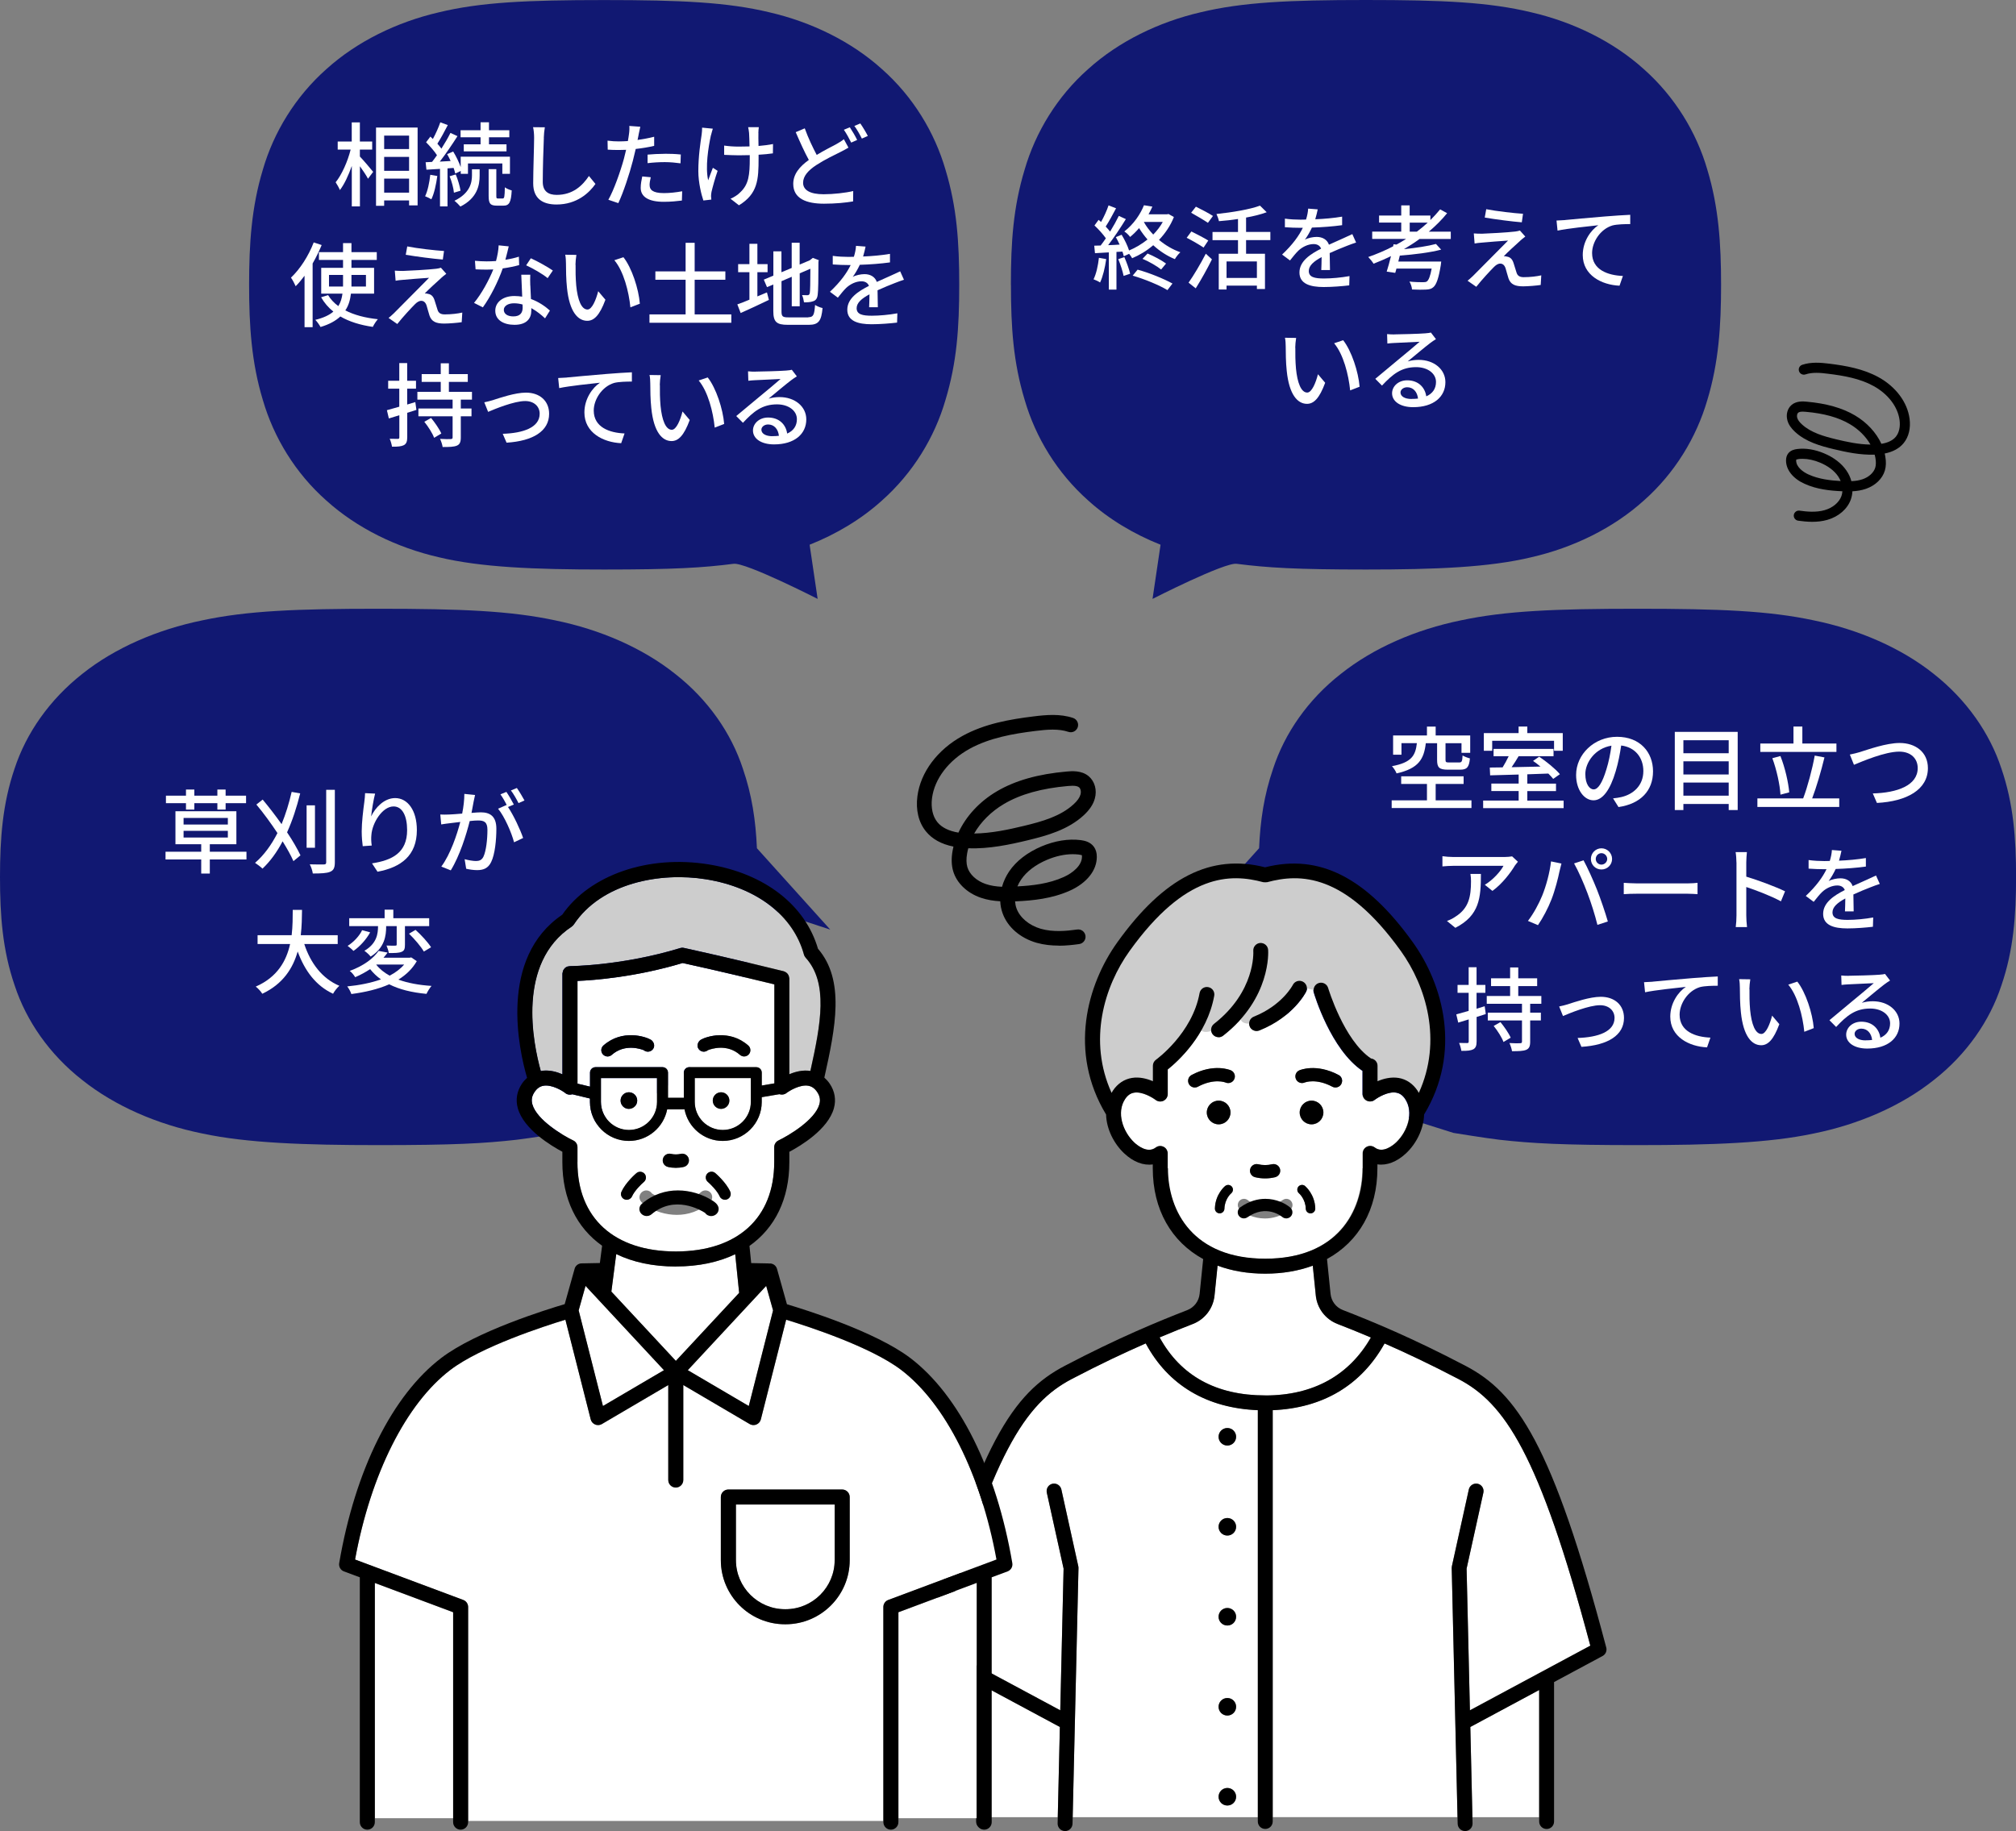
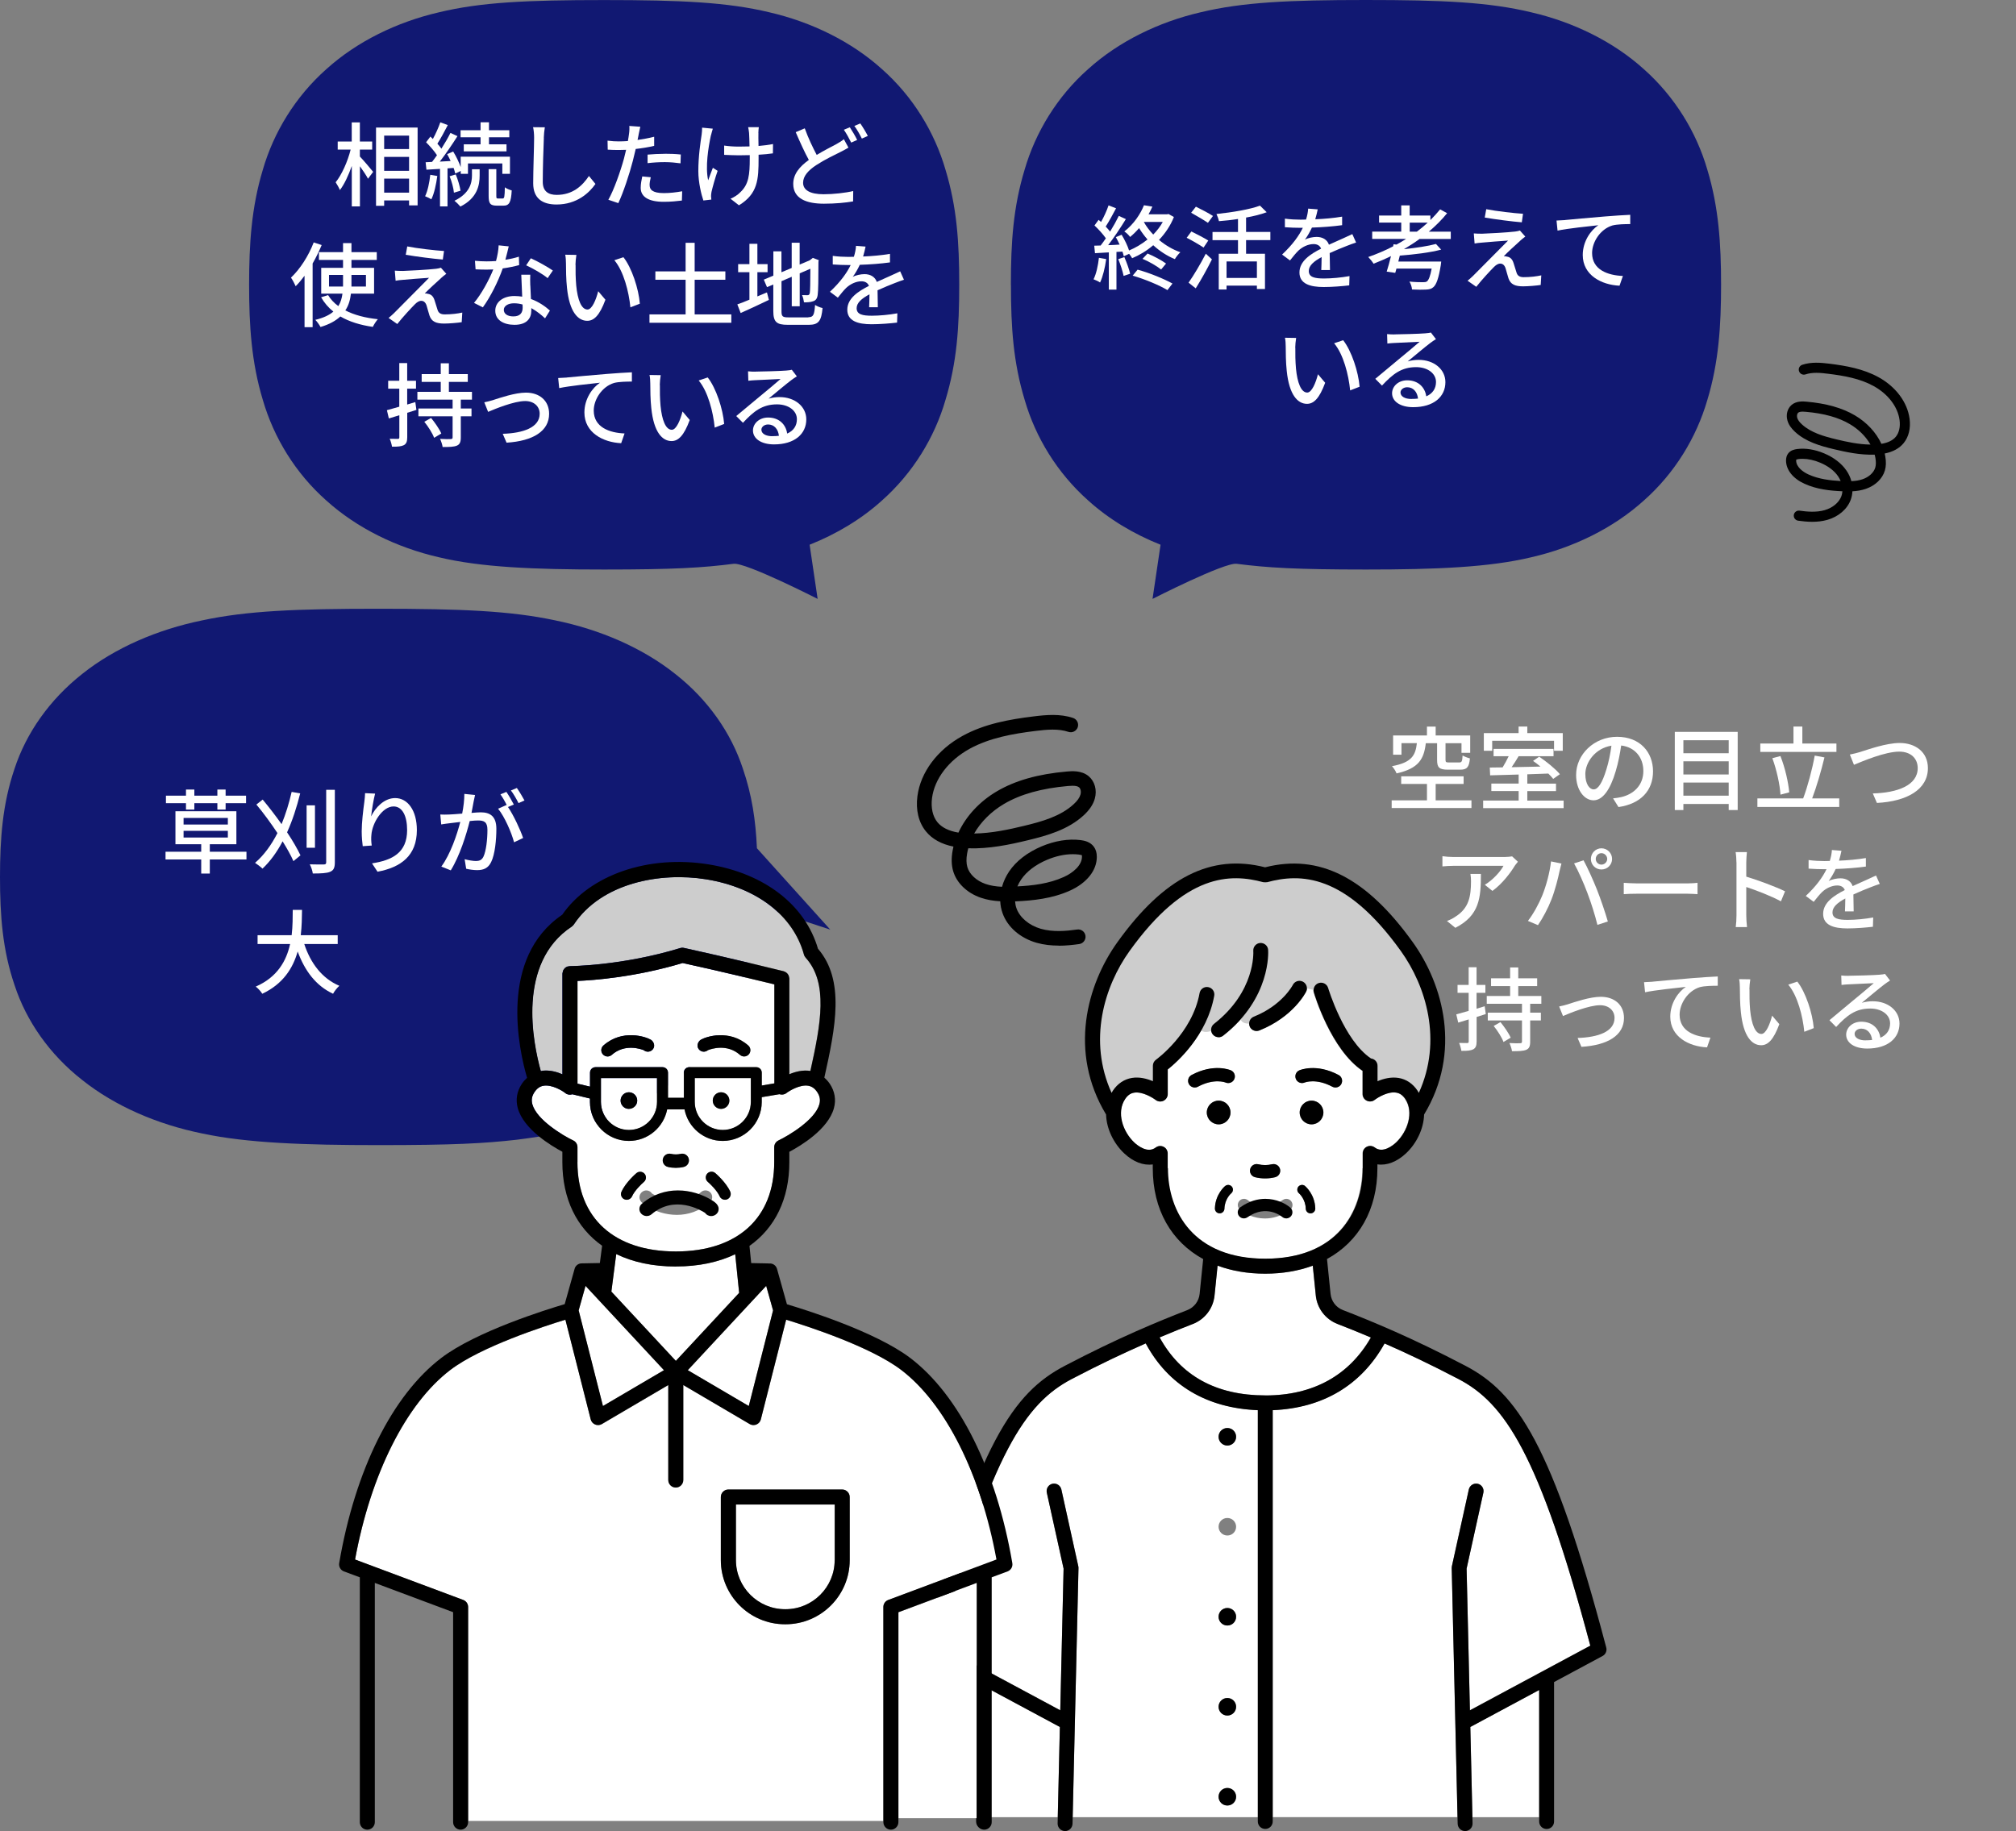
<svg xmlns="http://www.w3.org/2000/svg" id="_レイヤー_2" viewBox="0 0 351.97 319.73">
  <rect x="0" y="0" width="351.97" height="319.73" fill="#808080" stroke="none" />
  <defs>
    <style>.cls-1{fill:#fff;}.cls-2{fill:#cdcdcd;}.cls-3{fill:#111872;}</style>
  </defs>
  <g id="_レイヤー_1-2">
    <path class="cls-3" d="m176.5,49.73c0,7.5.41,13.54,2.4,20.11,1.89,6.54,5.69,12.76,11.08,17.55,3.6,3.26,7.94,5.86,12.64,7.73l-1.4,9.46s12.56-6.41,14.68-6.13c5.38.69,10.41,1,22.59,1,12.18,0,21.55-.38,28.89-2.15,7.32-1.68,14.27-5.07,19.62-9.9,5.4-4.78,9.18-11.01,11.08-17.55,1.99-6.56,2.4-12.97,2.4-20.11,0-7.14-.41-13.54-2.4-20.11-1.89-6.54-5.69-12.76-11.08-17.55-5.35-4.83-12.3-8.22-19.62-9.92C260.03.38,251.93,0,238.48,0s-21.55.38-28.89,2.15c-7.32,1.7-14.27,5.09-19.62,9.92-5.4,4.78-9.18,11.01-11.08,17.55-1.99,6.57-2.4,12.61-2.4,20.11Z" />
    <path class="cls-3" d="m167.47,49.73c0,7.5-.41,13.54-2.4,20.11-1.89,6.54-5.69,12.76-11.08,17.55-3.6,3.26-7.94,5.86-12.64,7.73l1.4,9.46s-12.56-6.41-14.68-6.13c-5.38.69-10.41,1-22.59,1-12.18,0-21.55-.38-28.89-2.15-7.32-1.68-14.27-5.07-19.62-9.9-5.4-4.78-9.18-11.01-11.08-17.55-1.99-6.56-2.4-12.97-2.4-20.11,0-7.14.41-13.54,2.4-20.11,1.89-6.54,5.69-12.76,11.08-17.55,5.35-4.83,12.3-8.22,19.62-9.92,7.34-1.78,15.45-2.15,28.89-2.15,13.42,0,21.55.38,28.89,2.15,7.32,1.7,14.27,5.09,19.62,9.92,5.4,4.78,9.18,11.01,11.08,17.55,1.99,6.57,2.4,12.61,2.4,20.11Z" />
-     <path class="cls-3" d="m207,162.35l12.82-14.23c.22-4.89.86-9.26,2.46-13.92,2.02-6.16,6.06-12.03,11.82-16.53,5.71-4.55,13.12-7.74,20.93-9.34,7.83-1.67,16.5-2.03,30.82-2.03s22.99.35,30.82,2.03c7.81,1.6,15.23,4.79,20.93,9.34,5.74,4.52,9.8,10.37,11.82,16.53,2.12,6.19,2.56,12.21,2.56,18.94s-.44,12.76-2.56,18.94c-2.02,6.16-6.06,12.03-11.82,16.53-5.71,4.55-13.12,7.74-20.93,9.32-7.83,1.67-17.82,2.03-30.82,2.03-13,0-18.36-.29-24.1-.94-2.26-.26-7.99-1.19-7.99-1.19l-6.18-1.95c-5.01-1.77-9.64-4.21-13.49-7.28-5.74-4.52-9.8-10.37-11.82-16.53-1.6-4.66-2.24-9.04-2.46-13.93l-12.82,4.2Z" />
    <path class="cls-3" d="m144.97,162.35l-12.82-14.23c-.22-4.89-.86-9.26-2.46-13.92-2.02-6.16-6.06-12.03-11.82-16.53-5.71-4.55-13.12-7.74-20.93-9.34-7.83-1.67-16.5-2.03-30.82-2.03-14.34,0-22.99.35-30.82,2.03-7.81,1.6-15.23,4.79-20.93,9.34-5.74,4.52-9.8,10.37-11.82,16.53C.44,140.39,0,146.41,0,153.14s.44,12.76,2.56,18.94c2.02,6.16,6.06,12.03,11.82,16.53,5.71,4.55,13.12,7.74,20.93,9.32,7.83,1.67,17.82,2.03,30.82,2.03,13,0,18.36-.29,24.1-.94,2.26-.26,7.99-1.19,7.99-1.19l6.18-1.95c5.01-1.77,9.64-4.21,13.49-7.28,5.74-4.52,9.8-10.37,11.82-16.53,1.6-4.66,2.24-9.04,2.46-13.93l12.82,4.2Z" />
    <path class="cls-1" d="m256.9,139.76v1.34h-13.93v-1.34h6.16v-2.87h-4.5v-1.33h10.9v1.33h-4.88v2.87h6.24Zm-7.97-9.99c-.32,2.75-1.22,4.42-5.11,5.28-.13-.38-.51-.96-.8-1.26,3.44-.64,4.11-1.87,4.35-4.02h-2.69v2.02h-1.46v-3.36h5.91v-1.55h1.52v1.55h6.03v3.03h-1.52v-1.68h-2.79v2.9c0,.4.1.46.62.46h1.78c.43,0,.53-.18.58-1.22.3.19.9.42,1.28.51-.14,1.57-.54,1.97-1.7,1.97h-2.13c-1.55,0-1.9-.38-1.9-1.71v-2.91h-1.99Z" />
    <path class="cls-1" d="m272.99,139.79v1.33h-14.05v-1.33h6.2v-1.66h-4.77v-1.3h4.77v-1.58c-1.87.05-3.62.1-4.98.14l-.06-1.36c.66,0,1.42-.02,2.24-.03.37-.59.75-1.31,1.06-1.95h-2.64v-1.28h10.47v1.28h-6.1c-.38.64-.8,1.33-1.22,1.92,1.58-.03,3.31-.08,5.04-.11-.43-.35-.88-.71-1.3-.99l1.07-.74c1.28.86,2.87,2.16,3.62,3.06l-1.17.82c-.21-.27-.51-.59-.85-.93-1.22.05-2.46.08-3.67.13v1.63h5.01v1.3h-5.01v1.66h6.34Zm-12.47-8.69h-1.46v-3.09h6.07v-1.14h1.52v1.14h6.19v3.09h-1.52v-1.74h-10.8v1.74Z" />
    <path class="cls-1" d="m282.56,140.91l-.94-1.5c.54-.05,1.02-.13,1.42-.22,2.05-.46,3.87-1.97,3.87-4.55,0-2.32-1.41-4.16-3.87-4.46-.22,1.44-.5,2.99-.96,4.5-.96,3.26-2.29,5.07-3.87,5.07s-3.04-1.76-3.04-4.43c0-3.58,3.14-6.66,7.15-6.66s6.28,2.69,6.28,6.04-2.15,5.67-6.04,6.23Zm-4.31-3.07c.72,0,1.47-1.04,2.21-3.5.4-1.27.69-2.72.88-4.13-2.88.46-4.56,2.96-4.56,4.95,0,1.84.78,2.69,1.47,2.69Z" />
    <path class="cls-1" d="m303.38,127.8v13.65h-1.57v-1.06h-7.91v1.06h-1.5v-13.65h10.98Zm-9.48,1.46v2.27h7.91v-2.27h-7.91Zm0,3.68v2.3h7.91v-2.3h-7.91Zm7.91,6v-2.29h-7.91v2.29h7.91Z" />
    <path class="cls-1" d="m321.11,139.42v1.49h-14.29v-1.49h7.99c.77-2.02,1.6-5.14,2.02-7.48l1.7.32c-.58,2.4-1.41,5.22-2.15,7.16h4.74Zm-.48-8.12h-13.3v-1.47h5.79v-2.96h1.55v2.96h5.95v1.47Zm-9.78,7.46c-.1-1.71-.67-4.35-1.42-6.36l1.41-.38c.82,2.05,1.39,4.63,1.54,6.34l-1.52.4Z" />
    <path class="cls-1" d="m324.83,131.29c1.3-.4,4.48-1.55,6.83-1.55,2.75,0,4.93,1.58,4.93,4.39,0,3.75-3.67,5.81-8.9,6.08l-.72-1.66c4.24-.11,7.84-1.38,7.84-4.43,0-1.62-1.15-2.87-3.22-2.87-2.51,0-6.45,1.7-7.91,2.3l-.72-1.79c.58-.1,1.25-.29,1.86-.46Z" />
    <path class="cls-1" d="m264.48,151.15c-.69,1.17-2.21,3.2-3.92,4.42l-1.33-1.07c1.41-.82,2.8-2.4,3.26-3.31h-8.77c-.64,0-1.2.05-1.89.1v-1.78c.59.08,1.25.14,1.89.14h8.95c.35,0,1.07-.05,1.33-.11l1.01.94c-.14.18-.4.48-.53.67Zm-10.39,10.87l-1.47-1.2c.46-.16,1.02-.42,1.54-.79,2.29-1.47,2.66-3.49,2.66-6.15,0-.43-.02-.82-.1-1.28h1.83c0,4.18-.24,7.25-4.45,9.41Z" />
    <path class="cls-1" d="m270.8,150.42l1.81.37c-.11.4-.26,1.01-.34,1.36-.21,1.06-.78,3.34-1.41,4.93-.58,1.49-1.49,3.22-2.35,4.47l-1.75-.74c1.01-1.31,1.92-3.03,2.48-4.39.7-1.71,1.34-4.08,1.55-6Zm4.02.35l1.65-.54c.66,1.2,1.71,3.52,2.35,5.14.61,1.54,1.46,4.03,1.89,5.54l-1.82.59c-.43-1.75-1.1-3.86-1.75-5.57-.62-1.67-1.63-3.95-2.32-5.15Zm4.77-2.64c1.02,0,1.86.83,1.86,1.86s-.83,1.84-1.86,1.84-1.84-.82-1.84-1.84.83-1.86,1.84-1.86Zm0,2.85c.54,0,1.01-.45,1.01-.99s-.46-1.01-1.01-1.01-.99.46-.99,1.01.45.99.99.99Z" />
    <path class="cls-1" d="m285.87,154.26h8.71c.77,0,1.39-.06,1.79-.1v1.98c-.35-.02-1.09-.08-1.79-.08h-8.71c-.88,0-1.84.03-2.38.08v-1.98c.53.03,1.52.1,2.38.1Z" />
    <path class="cls-1" d="m303.16,150.58c0-.51-.05-1.25-.14-1.79h1.97c-.05.53-.11,1.23-.11,1.79v2.5c2.13.64,5.17,1.78,6.77,2.56l-.72,1.75c-1.68-.91-4.29-1.92-6.05-2.5v4.95c0,.5.05,1.47.13,2.05h-1.97c.08-.56.13-1.42.13-2.05v-9.25Z" />
    <path class="cls-1" d="m321.05,150.29c1.57-.06,3.25-.21,4.71-.46v1.49c-1.57.22-3.54.37-5.27.42-.35.75-.78,1.5-1.23,2.11.53-.3,1.42-.48,2.05-.48,1.01,0,1.84.46,2.14,1.36.99-.46,1.81-.8,2.56-1.15.54-.24,1.01-.45,1.52-.7l.66,1.47c-.46.14-1.15.4-1.63.59-.82.32-1.86.74-2.98,1.25.02.91.03,2.19.05,2.96h-1.52c.03-.56.05-1.47.06-2.26-1.38.75-2.24,1.49-2.24,2.43,0,1.09,1.04,1.31,2.66,1.31,1.3,0,3.04-.16,4.45-.42l-.05,1.62c-1.15.14-3.01.29-4.45.29-2.38,0-4.24-.56-4.24-2.54s1.92-3.22,3.78-4.16c-.21-.56-.72-.8-1.31-.8-.98,0-1.99.51-2.66,1.15-.46.45-.93,1.04-1.46,1.71l-1.38-1.03c1.87-1.76,2.96-3.31,3.62-4.67h-.46c-.67,0-1.78-.03-2.67-.1v-1.5c.85.13,1.99.18,2.75.18.3,0,.62,0,.95-.02.21-.66.34-1.33.37-1.91l1.67.13c-.1.45-.22,1.04-.43,1.73Z" />
    <path class="cls-1" d="m259.42,177.07l-1.62.51v4.27c0,.75-.16,1.14-.58,1.38-.43.22-1.07.29-2.08.27-.05-.35-.22-.99-.4-1.38.62.02,1.23.02,1.41.02.19,0,.27-.06.27-.29v-3.84l-1.83.56-.34-1.44c.59-.16,1.34-.37,2.16-.61v-3.15h-1.94v-1.38h1.94v-3.09h1.38v3.09h1.54v1.38h-1.54v2.77l1.42-.43.19,1.36Zm7.73-1.79v1.55h1.87v1.36h-1.87v3.71c0,.8-.18,1.2-.69,1.42-.53.22-1.33.24-2.48.24-.06-.42-.26-1.02-.45-1.42.82.05,1.65.05,1.87.03.26-.02.32-.08.32-.3v-3.68h-5.97v-1.36h5.97v-1.55h-6.15v-1.36h4.08v-1.73h-3.33v-1.36h3.33v-1.89h1.42v1.89h3.3v1.36h-3.3v1.73h4.03v1.36h-1.97Zm-5.19,3.2c.67.82,1.46,1.95,1.79,2.72l-1.26.75c-.27-.77-1.02-1.94-1.71-2.8l1.18-.67Z" />
    <path class="cls-1" d="m273.8,175.34c1.1-.35,3.78-1.28,5.68-1.28,2.38,0,4.05,1.41,4.05,3.7,0,3.01-2.79,4.75-7.43,5.04l-.67-1.55c3.55-.11,6.45-1.09,6.45-3.5,0-1.3-1.01-2.22-2.53-2.22-1.94,0-5.3,1.39-6.47,1.89l-.67-1.67c.46-.08,1.09-.26,1.58-.4Z" />
    <path class="cls-1" d="m288.52,171.42c1.17-.11,4.02-.38,6.96-.62,1.71-.14,3.31-.24,4.42-.29v1.62c-.88,0-2.27.02-3.11.24-2.13.64-3.55,2.91-3.55,4.82,0,2.91,2.72,3.89,5.38,4l-.59,1.7c-3.14-.14-6.42-1.83-6.42-5.36,0-2.4,1.42-4.35,2.72-5.2-1.62.18-5.35.56-7.12.94l-.18-1.76c.62-.02,1.18-.05,1.49-.08Z" />
    <path class="cls-1" d="m305.44,172.74c-.02,1.01,0,2.35.11,3.6.24,2.51.9,4.21,1.97,4.21.8,0,1.5-1.74,1.87-3.2l1.26,1.49c-1.01,2.74-2,3.68-3.17,3.68-1.62,0-3.11-1.54-3.54-5.75-.16-1.41-.18-3.33-.18-4.29,0-.4-.03-1.07-.13-1.5l1.95.03c-.08.46-.16,1.3-.16,1.73Zm11.22,6.79l-1.65.64c-.27-2.75-1.18-6.31-2.8-8.23l1.58-.53c1.47,1.86,2.66,5.52,2.87,8.12Z" />
    <path class="cls-1" d="m322.73,170.39c.83,0,4.48-.1,5.35-.18.56-.05.85-.08,1.02-.14l.88,1.15c-.34.21-.67.43-1.01.69-.82.61-2.79,2.27-3.92,3.2.64-.19,1.28-.27,1.92-.27,2.67,0,4.66,1.65,4.66,3.89,0,2.54-2.03,4.37-5.63,4.37-2.21,0-3.68-.98-3.68-2.43,0-1.18,1.06-2.26,2.64-2.26,1.99,0,3.12,1.28,3.33,2.8,1.1-.48,1.7-1.34,1.7-2.51,0-1.5-1.47-2.59-3.47-2.59-2.56,0-4.07,1.2-5.95,3.22l-1.17-1.18c1.25-1.03,3.25-2.71,4.19-3.49.9-.74,2.75-2.27,3.55-2.98-.85.03-3.62.16-4.45.21-.4.02-.82.05-1.18.1l-.05-1.65c.4.05.9.06,1.28.06Zm2.98,11.27c.4,0,.79-.02,1.14-.06-.13-1.17-.83-1.98-1.89-1.98-.67,0-1.17.43-1.17.91,0,.7.78,1.14,1.92,1.14Z" />
    <path class="cls-1" d="m43.03,150.08h-6.4v2.46h-1.5v-2.46h-6.23v-1.35h6.23v-1.31h-4.5v-5.76h10.64v5.76h-4.64v1.31h6.4v1.35Zm-10.56-9.83h-3.5v-1.31h3.5v-1.07h1.46v1.07h4.02v-1.07h1.44v1.07h3.57v1.31h-3.57v1.12h-1.44v-1.12h-4.02v1.12h-1.46v-1.12Zm-.42,3.73h7.73v-1.15h-7.73v1.15Zm0,2.27h7.73v-1.17h-7.73v1.17Z" />
    <path class="cls-1" d="m52.41,138.54c-.61,2.46-1.36,4.75-2.29,6.8.98,1.46,1.79,2.87,2.34,4.02l-1.23,1.01c-.43-.99-1.1-2.18-1.89-3.46-.98,1.87-2.15,3.49-3.51,4.77-.27-.27-.93-.77-1.3-1.01,1.55-1.33,2.85-3.12,3.91-5.2-1.15-1.73-2.43-3.49-3.68-4.98l1.1-.87c1.09,1.31,2.24,2.8,3.3,4.29.72-1.75,1.3-3.63,1.76-5.63l1.49.26Zm2.58,9.49h-1.46v-7.4h1.46v7.4Zm3.47-10.12v12.65c0,.98-.22,1.42-.82,1.67-.59.26-1.63.3-3.03.3-.05-.45-.29-1.17-.53-1.6,1.07.03,2.13.03,2.45.02.32,0,.42-.1.42-.38v-12.65h1.5Z" />
    <path class="cls-1" d="m64.81,142.53c.7-1.46,2.24-3.17,4.18-3.17,2.18,0,3.79,2.14,3.79,5.59,0,4.47-2.79,6.51-6.87,7.27l-.96-1.46c3.51-.54,6.13-1.84,6.13-5.81,0-2.5-.85-4.13-2.37-4.13-1.95,0-3.73,2.88-3.87,4.99-.05.53-.05,1.07.06,1.84l-1.57.11c-.08-.61-.18-1.54-.18-2.59,0-1.51.26-3.7.46-5.15.08-.54.11-1.07.13-1.52l1.75.08c-.27,1.01-.59,2.95-.69,3.95Z" />
    <path class="cls-1" d="m82.7,139.93c-.1.5-.24,1.26-.38,2.02.66-.06,1.25-.1,1.62-.1,1.54,0,2.72.62,2.72,2.87,0,1.89-.24,4.47-.91,5.81-.53,1.1-1.36,1.41-2.46,1.41-.62,0-1.38-.11-1.9-.24l-.27-1.67c.66.19,1.52.32,1.97.32.56,0,1.01-.14,1.31-.75.48-1.01.7-3.04.7-4.71,0-1.38-.62-1.62-1.63-1.62-.34,0-.86.03-1.46.1-.59,2.35-1.73,6.05-3.31,8.61l-1.65-.66c1.6-2.16,2.75-5.62,3.31-7.79-.72.08-1.38.16-1.75.21-.4.05-1.15.14-1.58.22l-.16-1.73c.53.03,1.01.02,1.55,0,.51-.02,1.38-.08,2.27-.16.24-1.18.38-2.4.38-3.44l1.87.19c-.08.34-.16.75-.24,1.11Zm7.01.56l-1.02.43c.98,1.44,2.18,4.03,2.64,5.41l-1.58.75c-.45-1.71-1.67-4.51-2.79-5.86l1.49-.66s.05.06.06.1c-.3-.62-.75-1.42-1.14-1.95l1.04-.43c.4.58.98,1.58,1.3,2.21Zm1.86-.71l-1.04.46c-.35-.69-.86-1.6-1.33-2.21l1.04-.43c.42.59,1.02,1.6,1.33,2.18Z" />
    <path class="cls-1" d="m53.12,164.84c1.09,3.33,3.11,6.03,6.13,7.3-.37.32-.87.94-1.1,1.39-2.99-1.39-4.93-3.99-6.18-7.38-.82,2.9-2.54,5.67-6.18,7.38-.24-.4-.72-.93-1.14-1.25,3.81-1.66,5.36-4.54,6-7.44h-5.68v-1.54h5.95c.19-1.6.18-3.14.19-4.42h1.62c-.02,1.3-.03,2.83-.22,4.42h6.45v1.54h-5.84Z" />
-     <path class="cls-1" d="m72.77,167.83c-.77,1.34-1.87,2.4-3.22,3.23,1.62.59,3.58.96,5.79,1.1-.32.37-.7.99-.88,1.39-2.56-.24-4.74-.77-6.51-1.67-1.95.86-4.24,1.39-6.61,1.7-.1-.35-.45-1.02-.72-1.33,2.13-.21,4.15-.61,5.89-1.23-.72-.51-1.34-1.1-1.89-1.79-.77.51-1.63.99-2.61,1.41-.21-.37-.64-.88-.95-1.1,2.48-.9,4.16-2.22,5.04-3.49l1.57.29c-.22.3-.46.61-.72.9h4.58l.26-.06.98.66Zm-8.15-5.01c-.66,1.2-1.78,2.46-2.91,3.23-.26-.29-.74-.67-1.02-.88,1.06-.66,2.08-1.76,2.53-2.74l1.41.38Zm2.8-1.06c0,1.65-.27,3.76-2.71,5.28-.24-.32-.75-.78-1.09-1.01,2.18-1.28,2.38-2.99,2.38-4.31h-5.03v-1.38h6.18v-1.49h1.52v1.49h6.26v1.38h-4.23v3.23c0,.67-.08,1.06-.59,1.26-.48.21-1.2.21-2.23.21-.05-.38-.24-.93-.4-1.31.67.03,1.34.03,1.54.02.19,0,.24-.05.24-.22v-3.19h-1.86v.03Zm-1.73,6.69c.58.75,1.38,1.39,2.34,1.92,1.01-.53,1.87-1.17,2.53-1.94h-4.85l-.02.02Zm6.85-6.08c.99.88,2.16,2.16,2.72,3.04l-1.26.75c-.48-.85-1.63-2.19-2.59-3.12l1.14-.67Z" />
    <path class="cls-1" d="m193.13,45.25c-.21,1.5-.58,3.06-1.07,4.08-.24-.18-.83-.45-1.14-.56.48-.96.78-2.37.94-3.75l1.26.22Zm11.81-7.33c-.61,1.52-1.52,2.85-2.59,3.97,1.1.93,2.38,1.68,3.73,2.16-.32.27-.75.82-.96,1.2-1.36-.56-2.64-1.39-3.78-2.43-1.14.98-2.4,1.73-3.68,2.27-.11-.21-.32-.5-.53-.77l-.93.43c-.05-.24-.13-.53-.24-.82l-1.04.06v6.58h-1.33v-6.5c-.88.05-1.7.1-2.42.14l-.13-1.31,1.12-.03c.29-.38.61-.82.91-1.26-.5-.72-1.28-1.58-1.99-2.24l.72-.98c.14.11.29.24.43.37.5-.88,1.02-2.03,1.31-2.9l1.31.51c-.56,1.07-1.23,2.3-1.81,3.19.29.3.56.61.77.88.58-.94,1.12-1.92,1.52-2.74l1.23.56c-.9,1.46-2.05,3.2-3.09,4.55.64-.02,1.31-.05,2-.1-.21-.45-.43-.9-.66-1.3l1.01-.42c.53.87,1.04,1.92,1.3,2.75,1.15-.48,2.24-1.14,3.22-1.92-.54-.62-1.04-1.28-1.47-1.99-.46.54-.99,1.07-1.57,1.55-.21-.32-.69-.77-1.01-.96,1.71-1.33,2.85-3.12,3.43-4.58l1.47.24c-.19.45-.42.9-.67,1.34h3.23l.26-.05.91.51Zm-8.64,6.98c.4.91.83,2.11,1.01,2.9l-1.14.38c-.16-.79-.54-2-.94-2.93l1.07-.35Zm2.32,2.19c2.08.56,4.63,1.62,6.08,2.42l-.88,1.15c-1.39-.85-3.97-1.92-6.07-2.53l.86-1.04Zm1.73-2.82c1.1.45,2.48,1.2,3.23,1.75l-.86,1.04c-.74-.59-2.13-1.41-3.25-1.86l.88-.93Zm-.64-5.49c.43.77.99,1.5,1.63,2.18.66-.67,1.23-1.41,1.67-2.21h-3.27l-.03.03Z" />
    <path class="cls-1" d="m210.13,43.23c-.66-.45-1.98-1.22-2.95-1.71l.82-1.1c.91.45,2.27,1.15,2.95,1.58l-.82,1.23Zm-2.62,6.13c.85-1.2,2.08-3.25,3.01-5.06l1.07.99c-.82,1.65-1.89,3.57-2.83,5.06l-1.25-.99Zm3.38-10.45c-.66-.46-1.99-1.23-2.93-1.76l.83-1.06c.93.45,2.29,1.17,2.98,1.62l-.88,1.2Zm6.66,3.03v2.37h3.3v6.16h-1.41v-.59h-5.3v.67h-1.36v-6.24h3.36v-2.37h-4.45v-1.43h4.45v-2.27c-1.12.18-2.27.3-3.33.38-.06-.35-.26-.91-.43-1.25,2.74-.29,5.84-.8,7.6-1.46l1.17,1.15c-1.02.38-2.27.69-3.6.93v2.51h4.24v1.43h-4.24Zm1.89,3.71h-5.3v2.88h5.3v-2.88Z" />
    <path class="cls-1" d="m229.61,38.29c1.57-.06,3.25-.21,4.71-.46v1.49c-1.57.22-3.54.37-5.27.42-.35.75-.78,1.5-1.23,2.11.53-.3,1.42-.48,2.05-.48,1.01,0,1.84.46,2.15,1.36.99-.46,1.81-.8,2.56-1.15.54-.24,1.01-.45,1.52-.7l.66,1.47c-.46.14-1.15.4-1.63.59-.82.32-1.86.74-2.98,1.25.02.91.03,2.19.05,2.96h-1.52c.03-.56.05-1.47.06-2.26-1.38.75-2.24,1.49-2.24,2.43,0,1.09,1.04,1.31,2.66,1.31,1.3,0,3.04-.16,4.45-.42l-.05,1.62c-1.15.14-3.01.29-4.45.29-2.38,0-4.24-.56-4.24-2.54s1.92-3.22,3.78-4.16c-.21-.56-.72-.8-1.31-.8-.98,0-1.98.51-2.66,1.15-.46.45-.93,1.04-1.46,1.71l-1.38-1.03c1.87-1.76,2.96-3.31,3.62-4.67h-.46c-.67,0-1.78-.03-2.67-.1v-1.5c.85.13,1.98.18,2.75.18.3,0,.62,0,.94-.02.21-.66.34-1.33.37-1.91l1.67.13c-.1.45-.22,1.04-.43,1.73Z" />
    <path class="cls-1" d="m247.83,41.73c-.86.64-1.78,1.22-2.72,1.78,2.1-.22,4.24-.54,5.59-.91l.91.99c-1.92.51-4.74.86-7.22,1.04-.1.35-.18.7-.26,1.04h7.49s-.05.43-.08.66c-.37,2.26-.75,3.31-1.26,3.79-.37.34-.75.42-1.36.45-.5.03-1.42.03-2.4-.02-.02-.42-.21-.99-.45-1.38.94.1,1.97.11,2.37.11.3,0,.51-.02.69-.14.3-.24.58-.91.82-2.24h-6.15c-.06.27-.14.53-.21.75l-1.49-.22c.24-.72.5-1.7.75-2.71-1.01.5-2.02.93-3.04,1.33-.18-.3-.64-.88-.93-1.17,1.47-.51,2.95-1.14,4.34-1.86l.08-.37.51.06c.58-.32,1.14-.64,1.68-.99h-5.92v-1.28h5.07v-1.57h-3.87v-1.23h3.87v-1.78h1.47v1.78h3.62v.79c.61-.61,1.18-1.23,1.7-1.87l1.22.67c-.93,1.15-2.02,2.23-3.19,3.22h3.83v1.28h-5.46Zm-.46-1.28c.66-.5,1.3-1.02,1.89-1.57h-3.14v1.57h1.25Z" />
    <path class="cls-1" d="m265.37,42.08c-.67.59-2.34,2.13-2.83,2.66.14-.02.43.02.61.08.56.1.9.48,1.1,1.12.16.45.35,1.17.51,1.63.16.56.53.83,1.26.83,1.14,0,2.3-.14,3.07-.32l-.1,1.68c-.67.11-2.23.24-3.06.24-1.39,0-2.19-.32-2.56-1.38-.16-.48-.38-1.34-.51-1.76-.19-.58-.53-.83-.93-.83s-.75.24-1.12.61c-.58.58-2.08,2.18-3.07,3.44l-1.52-1.06c.24-.19.58-.48.94-.83.72-.74,4.59-4.61,6.13-6.18-1.2.06-3.55.27-4.51.35-.54.03-.98.1-1.33.16l-.14-1.76c.37.03.9.05,1.44.05.85-.02,4.53-.22,5.79-.38.27-.03.66-.11.82-.18l.94,1.06c-.35.26-.72.56-.94.77Zm.53-4.75l-.21,1.49c-1.65-.13-4.53-.5-6.47-.83l.26-1.46c1.76.35,4.83.7,6.42.8Z" />
    <path class="cls-1" d="m273.24,38.42c1.17-.11,4.02-.38,6.96-.62,1.71-.14,3.31-.24,4.42-.29v1.62c-.88,0-2.27.02-3.11.24-2.13.64-3.55,2.91-3.55,4.82,0,2.91,2.72,3.89,5.38,4l-.59,1.7c-3.14-.14-6.42-1.83-6.42-5.36,0-2.4,1.42-4.35,2.72-5.2-1.62.18-5.35.56-7.12.94l-.18-1.76c.62-.02,1.18-.05,1.49-.08Z" />
    <path class="cls-1" d="m226.15,60.74c-.02,1.01,0,2.35.11,3.6.24,2.51.9,4.21,1.97,4.21.8,0,1.5-1.74,1.87-3.2l1.26,1.49c-1.01,2.74-2,3.68-3.17,3.68-1.62,0-3.11-1.54-3.54-5.75-.16-1.41-.18-3.33-.18-4.29,0-.4-.03-1.07-.13-1.5l1.95.03c-.08.46-.16,1.3-.16,1.73Zm11.22,6.79l-1.65.64c-.27-2.75-1.18-6.31-2.8-8.23l1.58-.53c1.47,1.86,2.66,5.52,2.87,8.12Z" />
    <path class="cls-1" d="m243.45,58.39c.83,0,4.48-.1,5.35-.18.56-.05.85-.08,1.02-.14l.88,1.15c-.34.21-.67.43-1.01.69-.82.61-2.79,2.27-3.92,3.2.64-.19,1.28-.27,1.92-.27,2.67,0,4.66,1.65,4.66,3.89,0,2.54-2.03,4.37-5.63,4.37-2.21,0-3.68-.98-3.68-2.43,0-1.18,1.06-2.26,2.64-2.26,1.98,0,3.12,1.28,3.33,2.8,1.1-.48,1.7-1.34,1.7-2.51,0-1.5-1.47-2.59-3.47-2.59-2.56,0-4.07,1.2-5.96,3.22l-1.17-1.18c1.25-1.03,3.25-2.71,4.19-3.49.9-.74,2.75-2.27,3.55-2.98-.85.03-3.62.16-4.45.21-.4.02-.82.05-1.18.1l-.05-1.65c.4.05.9.06,1.28.06Zm2.98,11.27c.4,0,.78-.02,1.14-.06-.13-1.17-.83-1.98-1.89-1.98-.67,0-1.17.43-1.17.91,0,.7.78,1.14,1.92,1.14Z" />
    <path class="cls-1" d="m62.84,27.34c.56.58,1.99,2.26,2.31,2.67l-.9,1.2c-.27-.53-.86-1.41-1.41-2.18v7.01h-1.42v-7.06c-.58,1.65-1.31,3.22-2.08,4.21-.16-.42-.51-1.02-.74-1.36,1.07-1.31,2.11-3.66,2.62-5.71h-2.26v-1.41h2.45v-3.34h1.42v3.34h2.15v1.41h-2.15v1.22Zm10.07-5.07v13.59h-1.49v-.86h-4.35v.94h-1.42v-13.67h7.27Zm-5.84,1.41v2.35h4.35v-2.35h-4.35Zm0,6.15h4.35v-2.43h-4.35v2.43Zm4.35,3.81v-2.45h-4.35v2.45h4.35Z" />
    <path class="cls-1" d="m76.35,30.73c-.21,1.5-.54,3.06-1.04,4.07-.24-.16-.8-.42-1.09-.53.46-.96.75-2.38.9-3.75l1.23.21Zm1.78-1.33v6.64h-1.31v-6.55c-.86.05-1.67.11-2.37.14l-.14-1.3,1.12-.06c.27-.35.58-.75.86-1.17-.46-.72-1.23-1.58-1.9-2.26l.75-.99c.14.13.29.27.43.42.5-.9,1.01-2.05,1.3-2.91l1.31.48c-.56,1.09-1.25,2.37-1.82,3.25.27.3.51.59.7.87.61-.95,1.18-1.94,1.58-2.75l1.23.56c-.9,1.42-2.05,3.12-3.09,4.45l1.89-.11c-.18-.42-.4-.83-.61-1.2l1.06-.45c.53.85,1.02,1.89,1.31,2.72v-1.82h8.6v2.99h-1.33v-1.81h-6v1.81h-1.26v-.5l-.96.45c-.06-.29-.16-.61-.29-.98l-1.06.08Zm1.44,1.07c.38.9.72,2.08.83,2.83l-1.15.35c-.06-.77-.38-1.95-.75-2.87l1.07-.32Zm2.83-.91h1.34v1.1c0,1.62-.37,3.91-3.36,5.41-.24-.29-.69-.74-1.04-1.01,2.74-1.33,3.06-3.2,3.06-4.43v-1.07Zm1.5-5.59h-3.49v-1.23h3.49v-1.39h1.47v1.39h3.55v1.23h-3.55v1.23h3.06v1.23h-7.46v-1.23h2.93v-1.23Zm3.86,10.69c.29,0,.35-.26.38-1.95.29.22.83.45,1.2.54-.11,2.11-.45,2.66-1.44,2.66h-1.15c-1.2,0-1.44-.4-1.44-1.73v-4.64h1.34v4.64c0,.42.03.48.3.48h.8Z" />
    <path class="cls-1" d="m94.95,24.08c-.08,1.78-.19,5.47-.19,7.68,0,1.7,1.04,2.27,2.43,2.27,2.8,0,4.48-1.58,5.63-3.3l1.14,1.39c-1.06,1.52-3.22,3.59-6.8,3.59-2.43,0-4.07-1.04-4.07-3.7,0-2.27.16-6.4.16-7.94,0-.67-.06-1.33-.18-1.86l2.05.02c-.1.59-.16,1.26-.18,1.84Z" />
    <path class="cls-1" d="m111.5,23.5c-.05.27-.11.59-.19.94.98-.14,1.97-.32,2.9-.56v1.59c-1.01.24-2.13.42-3.22.54-.16.69-.34,1.43-.51,2.1-.58,2.26-1.67,5.55-2.53,7.36l-1.74-.59c.94-1.63,2.11-4.93,2.72-7.17.13-.5.26-1.02.38-1.55-.46.02-.9.03-1.3.03-.74,0-1.33-.02-1.91-.06l-.03-1.57c.78.1,1.34.13,1.95.13.5,0,1.04-.02,1.6-.06.08-.48.16-.9.19-1.2.08-.5.1-1.09.06-1.44l1.92.14c-.1.4-.24,1.06-.3,1.38Zm1.92,8.84c0,.72.43,1.38,2.48,1.38,1.06,0,2.15-.13,3.2-.32l-.05,1.62c-.88.11-1.95.22-3.17.22-2.61,0-4.02-.85-4.02-2.43,0-.67.13-1.34.27-2l1.49.14c-.13.5-.21.99-.21,1.39Zm2.64-5.49c.93,0,1.89.03,2.8.13l-.05,1.54c-.82-.11-1.76-.21-2.72-.21-1.04,0-2.02.06-3.03.18v-1.49c.86-.08,1.97-.14,2.99-.14Z" />
    <path class="cls-1" d="m124.12,23.61c-.45,2.1-1.01,5.54-.48,7.88.21-.59.54-1.49.82-2.19l.83.53c-.43,1.22-.88,2.85-1.07,3.68-.05.24-.08.58-.08.75,0,.16.03.4.05.59l-1.39.16c-.34-.98-.88-3.14-.88-5.12,0-2.62.38-5.07.58-6.4.06-.4.08-.86.08-1.2l1.87.18c-.11.34-.24.85-.32,1.15Zm8.29-.38c-.02.35,0,1.3.02,2.26.93-.08,1.81-.19,2.53-.34l-.02,1.63c-.69.1-1.57.19-2.5.24v.62c0,3.71-.13,6.2-3.43,8.21l-1.47-1.15c.56-.22,1.28-.67,1.7-1.12,1.49-1.39,1.66-3.04,1.66-5.96v-.53c-.66.02-1.31.03-1.94.03-.74,0-1.79-.05-2.53-.08v-1.62c.72.11,1.65.18,2.51.18.61,0,1.26-.02,1.92-.03-.02-.98-.05-1.94-.08-2.35-.03-.37-.11-.77-.16-1.01h1.86c-.05.29-.06.64-.08,1.01Z" />
    <path class="cls-1" d="m142.59,27.05c1.31-.8,2.62-1.44,3.44-1.89.53-.3.93-.54,1.3-.85l.8,1.47c-.42.26-.86.48-1.38.75-1.06.53-2.72,1.31-4.24,2.3-1.41.93-2.3,1.92-2.3,3.09,0,1.26,1.2,2,3.58,2,1.7,0,3.84-.24,5.17-.56l-.02,1.81c-1.28.22-3.06.4-5.09.4-3.09,0-5.36-.9-5.36-3.46,0-1.7,1.09-3.01,2.72-4.18-.74-1.34-1.55-3.14-2.29-4.85l1.58-.67c.62,1.73,1.41,3.36,2.08,4.63Zm7.06-2.61l-1.04.46c-.32-.66-.85-1.62-1.28-2.24l1.04-.43c.4.59.98,1.58,1.28,2.21Zm1.86-.7l-1.04.46c-.34-.69-.86-1.62-1.31-2.21l1.04-.43c.42.59,1.02,1.6,1.31,2.18Z" />
    <path class="cls-1" d="m56.16,42.79c-.45,1.07-.98,2.18-1.58,3.22v11.12h-1.41v-8.98c-.5.67-1.02,1.3-1.55,1.83-.14-.35-.56-1.15-.82-1.5,1.57-1.47,3.07-3.79,3.97-6.15l1.39.46Zm5.11,8.48c-.13,1.06-.38,2.05-.98,2.93,1.54.8,3.47,1.31,5.68,1.54-.29.32-.69.93-.88,1.34-2.21-.32-4.11-.91-5.67-1.82-.8.75-1.91,1.38-3.46,1.84-.18-.34-.59-.93-.91-1.25,1.42-.34,2.45-.83,3.15-1.44-.86-.69-1.58-1.52-2.14-2.5l1.22-.38c.45.74,1.04,1.38,1.79,1.92.42-.67.62-1.41.72-2.18h-3.71v-4.5h3.81v-1.38h-4.21v-1.36h4.21v-1.58h1.47v1.58h4.42v1.36h-4.42v1.38h3.95v4.5h-4.05Zm-1.38-1.23v-2.03h-2.45v2.03h2.45Zm1.47-2.03v2.03h2.53v-2.03h-2.53Z" />
    <path class="cls-1" d="m76.99,48.58c-.67.59-2.34,2.13-2.83,2.66.14-.02.43.02.61.08.56.1.9.48,1.1,1.12.16.45.35,1.17.51,1.63.16.56.53.83,1.26.83,1.14,0,2.31-.14,3.07-.32l-.1,1.68c-.67.11-2.22.24-3.06.24-1.39,0-2.19-.32-2.56-1.38-.16-.48-.38-1.34-.51-1.76-.19-.58-.53-.83-.93-.83s-.75.24-1.12.61c-.58.58-2.08,2.18-3.07,3.44l-1.52-1.06c.24-.19.58-.48.94-.83.72-.74,4.59-4.61,6.13-6.18-1.2.06-3.55.27-4.51.35-.54.03-.98.1-1.33.16l-.14-1.76c.37.03.9.05,1.44.05.85-.02,4.53-.22,5.79-.38.27-.03.66-.11.82-.18l.94,1.06c-.35.26-.72.56-.94.77Zm.53-4.75l-.21,1.49c-1.65-.13-4.53-.5-6.47-.83l.26-1.46c1.76.35,4.83.7,6.42.8Z" />
    <path class="cls-1" d="m88.24,45.36c.82-.13,1.62-.3,2.35-.54l.05,1.47c-.8.22-1.79.43-2.87.58-.78,2.26-2.18,5.04-3.47,6.8l-1.54-.78c1.31-1.57,2.64-4.03,3.36-5.84-.4.02-.78.03-1.17.03-.61,0-1.28-.02-1.92-.05l-.11-1.49c.62.06,1.39.1,2.03.1.53,0,1.09-.02,1.65-.06.24-.9.43-1.89.46-2.74l1.76.18c-.13.56-.35,1.46-.59,2.35Zm4.35,4.48c.02.53.06,1.46.11,2.37,1.38.5,2.5,1.3,3.31,2.02l-.85,1.36c-.62-.58-1.44-1.26-2.4-1.79v.45c0,1.36-.82,2.47-2.93,2.47-1.86,0-3.36-.8-3.36-2.47,0-1.5,1.36-2.56,3.34-2.56.48,0,.93.05,1.36.11-.05-1.27-.13-2.77-.16-3.83h1.57c-.03.67-.02,1.23,0,1.87Zm-2.96,5.41c1.22,0,1.62-.67,1.62-1.54,0-.14,0-.34-.02-.54-.46-.13-.96-.21-1.49-.21-1.06,0-1.78.48-1.78,1.14s.58,1.15,1.66,1.15Zm2.23-8.92l.82-1.23c1.15.51,3.04,1.57,3.84,2.14l-.91,1.33c-.88-.74-2.66-1.75-3.75-2.24Z" />
    <path class="cls-1" d="m100.49,46.24c-.02,1.01,0,2.35.11,3.6.24,2.51.9,4.21,1.97,4.21.8,0,1.5-1.74,1.87-3.2l1.26,1.49c-1.01,2.74-2,3.68-3.17,3.68-1.62,0-3.11-1.54-3.54-5.75-.16-1.41-.18-3.33-.18-4.29,0-.4-.03-1.07-.13-1.5l1.95.03c-.08.46-.16,1.3-.16,1.73Zm11.22,6.79l-1.65.64c-.27-2.75-1.18-6.31-2.8-8.23l1.58-.53c1.47,1.86,2.66,5.52,2.87,8.12Z" />
    <path class="cls-1" d="m127.68,54.9v1.46h-14.29v-1.46h6.31v-6.05h-5.28v-1.46h5.28v-4.99h1.58v4.99h5.36v1.46h-5.36v6.05h6.4Z" />
    <path class="cls-1" d="m132.23,51.76c.54-.24,1.12-.48,1.67-.7l.34,1.31c-1.68.82-3.51,1.65-4.93,2.29l-.58-1.51c.58-.19,1.31-.48,2.11-.82v-4.8h-1.97v-1.41h1.97v-3.55h1.39v3.55h1.78v1.41h-1.78v4.22Zm8.9,3.63c.88,0,1.04-.4,1.17-2.14.34.22.91.46,1.31.54-.21,2.21-.66,2.93-2.4,2.93h-3.67c-1.97,0-2.53-.5-2.53-2.42v-4.62l-1.1.46-.56-1.31,1.67-.7v-4.24h1.41v3.65l1.79-.75v-4.4h1.39v3.81l1.75-.74.29-.22.26-.21,1.04.4-.06.26c0,2.98-.03,5.15-.13,5.78-.08.67-.35,1.02-.85,1.15-.43.16-1.07.18-1.54.18-.05-.38-.18-.95-.34-1.27.34.02.77.02.93.02.21,0,.35-.06.42-.38.06-.32.1-1.81.1-4.24l-1.86.8v5.75h-1.39v-5.15l-1.79.77v5.25c0,.9.18,1.07,1.2,1.07h3.5Z" />
    <path class="cls-1" d="m150.67,44.79c1.57-.06,3.25-.21,4.71-.46v1.49c-1.57.22-3.54.37-5.27.42-.35.75-.78,1.5-1.23,2.11.53-.3,1.42-.48,2.05-.48,1.01,0,1.84.46,2.15,1.36.99-.46,1.81-.8,2.56-1.15.54-.24,1.01-.45,1.52-.7l.66,1.47c-.46.14-1.15.4-1.63.59-.82.32-1.86.74-2.98,1.25.02.91.03,2.19.05,2.96h-1.52c.03-.56.05-1.47.06-2.26-1.38.75-2.24,1.49-2.24,2.43,0,1.09,1.04,1.31,2.66,1.31,1.3,0,3.04-.16,4.45-.42l-.05,1.62c-1.15.14-3.01.29-4.45.29-2.38,0-4.24-.56-4.24-2.54s1.92-3.22,3.78-4.16c-.21-.56-.72-.8-1.31-.8-.98,0-1.98.51-2.66,1.15-.46.45-.93,1.04-1.46,1.71l-1.38-1.03c1.87-1.76,2.96-3.31,3.62-4.67h-.46c-.67,0-1.78-.03-2.67-.1v-1.5c.85.13,1.98.18,2.75.18.3,0,.62,0,.94-.02.21-.66.34-1.33.37-1.91l1.67.13c-.1.45-.22,1.04-.43,1.73Z" />
    <path class="cls-1" d="m72.72,71.57l-1.62.51v4.27c0,.75-.16,1.14-.58,1.38-.43.22-1.07.29-2.08.27-.05-.35-.22-.99-.4-1.38.62.02,1.23.02,1.41.02.19,0,.27-.06.27-.29v-3.84l-1.83.56-.34-1.44c.59-.16,1.34-.37,2.16-.61v-3.15h-1.94v-1.38h1.94v-3.09h1.38v3.09h1.54v1.38h-1.54v2.77l1.42-.43.19,1.36Zm7.73-1.79v1.55h1.87v1.36h-1.87v3.71c0,.8-.18,1.2-.69,1.42-.53.22-1.33.24-2.48.24-.06-.42-.26-1.02-.45-1.42.82.05,1.65.05,1.87.03.26-.02.32-.08.32-.3v-3.68h-5.97v-1.36h5.97v-1.55h-6.15v-1.36h4.08v-1.73h-3.33v-1.36h3.33v-1.89h1.42v1.89h3.3v1.36h-3.3v1.73h4.03v1.36h-1.97Zm-5.19,3.2c.67.82,1.46,1.95,1.79,2.72l-1.26.75c-.27-.77-1.02-1.94-1.71-2.8l1.18-.67Z" />
    <path class="cls-1" d="m86.14,69.84c1.1-.35,3.78-1.28,5.68-1.28,2.38,0,4.05,1.41,4.05,3.7,0,3.01-2.79,4.75-7.43,5.04l-.67-1.55c3.55-.11,6.45-1.09,6.45-3.5,0-1.3-1.01-2.22-2.53-2.22-1.94,0-5.3,1.39-6.47,1.89l-.67-1.67c.46-.08,1.09-.26,1.58-.4Z" />
    <path class="cls-1" d="m98.94,65.92c1.17-.11,4.02-.38,6.96-.62,1.71-.14,3.31-.24,4.42-.29v1.62c-.88,0-2.27.02-3.11.24-2.13.64-3.55,2.91-3.55,4.82,0,2.91,2.72,3.89,5.38,4l-.59,1.7c-3.14-.14-6.42-1.83-6.42-5.36,0-2.4,1.42-4.35,2.72-5.2-1.62.18-5.35.56-7.12.94l-.18-1.76c.62-.02,1.18-.05,1.49-.08Z" />
    <path class="cls-1" d="m115.21,67.24c-.02,1.01,0,2.35.11,3.6.24,2.51.9,4.21,1.97,4.21.8,0,1.5-1.74,1.87-3.2l1.26,1.49c-1.01,2.74-2,3.68-3.17,3.68-1.62,0-3.11-1.54-3.54-5.75-.16-1.41-.18-3.33-.18-4.29,0-.4-.03-1.07-.13-1.5l1.95.03c-.08.46-.16,1.3-.16,1.73Zm11.22,6.79l-1.65.64c-.27-2.75-1.18-6.31-2.8-8.23l1.58-.53c1.47,1.86,2.66,5.52,2.87,8.12Z" />
    <path class="cls-1" d="m131.87,64.89c.83,0,4.48-.1,5.35-.18.56-.05.85-.08,1.02-.14l.88,1.15c-.34.21-.67.43-1.01.69-.82.61-2.79,2.27-3.92,3.2.64-.19,1.28-.27,1.92-.27,2.67,0,4.66,1.65,4.66,3.89,0,2.54-2.03,4.37-5.63,4.37-2.21,0-3.68-.98-3.68-2.43,0-1.18,1.06-2.26,2.64-2.26,1.99,0,3.12,1.28,3.33,2.8,1.1-.48,1.7-1.34,1.7-2.51,0-1.5-1.47-2.59-3.47-2.59-2.56,0-4.07,1.2-5.95,3.22l-1.17-1.18c1.25-1.03,3.25-2.71,4.19-3.49.9-.74,2.75-2.27,3.55-2.98-.85.03-3.62.16-4.45.21-.4.02-.82.05-1.18.1l-.05-1.65c.4.05.9.06,1.28.06Zm2.98,11.27c.4,0,.79-.02,1.14-.06-.13-1.17-.83-1.98-1.89-1.98-.67,0-1.17.43-1.17.91,0,.7.78,1.14,1.92,1.14Z" />
    <path d="m184.81,165.12c-1.25,0-2.55-.13-3.83-.49-2.86-.82-5.08-2.74-5.94-5.16-.24-.67-.38-1.37-.41-2.09-1.12-.06-2.27-.23-3.4-.62-2.41-.83-4.21-2.57-4.82-4.65-.3-1.04-.34-2.2-.1-3.55.04-.25.09-.49.15-.73-2.1-.42-3.71-1.31-4.8-2.65-1.28-1.56-1.81-3.75-1.49-6.16.55-4.18,3.49-8.11,7.88-10.52,3.85-2.12,8.23-2.89,12.39-3.4,2.25-.28,4.64-.49,6.91.27.67.23,1.03.95.81,1.62-.23.67-.95,1.03-1.62.81-1.76-.59-3.74-.41-5.78-.16-3.9.48-7.99,1.2-11.47,3.11-3.67,2.02-6.13,5.24-6.57,8.61-.22,1.68.12,3.21.94,4.21.76.93,1.99,1.54,3.67,1.82,1.32-2.86,3.68-5.43,6.71-7.21,3.21-1.89,7.21-3.02,12.23-3.46.83-.07,2.56-.23,3.81.83,1.06.9,1.48,2.43,1.06,3.91-.28,1.01-.92,1.96-1.93,2.9-2.74,2.52-6.34,3.54-9.79,4.37-3.1.75-6.7,1.52-10.37,1.4-.08.3-.15.59-.2.89-.17.95-.15,1.73.04,2.39.37,1.27,1.59,2.4,3.19,2.95.88.3,1.82.44,2.86.49.26-.93.68-1.84,1.25-2.69,1.24-1.82,3.19-3.32,5.64-4.36,2.34-.99,4.71-1.37,6.85-1.1.68.09,1.66.3,2.29,1.15.35.47.53,1.07.52,1.79,0,2.35-1.75,4.54-4.65,5.86-3.15,1.43-6.54,1.76-9.45,1.89-.06,0-.12,0-.17,0,.03.43.11.84.25,1.23.58,1.61,2.2,2.97,4.23,3.56,2.15.62,4.53.39,6.36.13.7-.1,1.35.38,1.45,1.09.1.7-.39,1.35-1.09,1.45-1.07.15-2.3.29-3.6.29Zm2.47-15.96c-1.41,0-2.94.33-4.48.98-1.99.84-3.56,2.03-4.52,3.44-.26.38-.48.79-.65,1.2,2.57-.13,5.5-.45,8.12-1.65,1.52-.69,3.14-1.98,3.15-3.53,0-.17-.02-.25-.03-.27,0,.01-.12-.06-.54-.11-.34-.04-.7-.06-1.05-.06Zm-.04-11.95c-.25,0-.51.02-.77.04-4.63.41-8.28,1.43-11.16,3.12-2.26,1.33-4.07,3.15-5.23,5.18,3.03-.04,6.06-.7,8.71-1.34,3.12-.75,6.36-1.66,8.65-3.77.66-.6,1.05-1.16,1.2-1.7.14-.48.03-1.03-.25-1.26-.25-.21-.68-.27-1.15-.27Z" />
    <path d="m313.93,90.92c-.48-.07-.82-.52-.75-1,.07-.48.52-.82,1-.75,1.26.18,2.9.34,4.39-.09,1.4-.4,2.52-1.34,2.92-2.45.1-.27.15-.55.17-.85-.04,0-.08,0-.12,0-2-.09-4.34-.32-6.51-1.31-2-.91-3.2-2.42-3.21-4.04,0-.49.12-.91.36-1.23.43-.58,1.11-.73,1.58-.79,1.48-.19,3.11.08,4.72.76,1.69.71,3.03,1.75,3.89,3,.4.58.69,1.21.86,1.85.72-.03,1.36-.13,1.97-.34,1.1-.38,1.94-1.16,2.2-2.03.13-.45.14-.99.03-1.65-.04-.21-.08-.41-.14-.61-2.53.09-5.01-.45-7.15-.96-2.38-.57-4.86-1.28-6.75-3.02-.7-.65-1.14-1.3-1.33-2-.28-1.02,0-2.08.73-2.7.86-.73,2.05-.62,2.62-.57,3.46.31,6.22,1.09,8.43,2.39,2.09,1.23,3.72,3,4.63,4.97,1.16-.19,2.01-.61,2.53-1.25.56-.69.8-1.74.64-2.9-.31-2.33-2-4.54-4.53-5.94-2.39-1.32-5.21-1.81-7.91-2.14-1.41-.18-2.77-.3-3.99.11-.46.15-.96-.09-1.12-.56-.16-.46.09-.96.56-1.12,1.56-.52,3.21-.38,4.77-.19,2.87.36,5.88.89,8.54,2.35,3.02,1.66,5.05,4.37,5.43,7.26.22,1.66-.15,3.17-1.03,4.25-.75.92-1.86,1.53-3.31,1.82.04.17.08.34.1.51.16.93.14,1.73-.07,2.45-.42,1.44-1.66,2.64-3.32,3.21-.78.27-1.58.39-2.35.43-.02.49-.12.98-.28,1.44-.6,1.66-2.13,2.99-4.1,3.55-.88.25-1.79.34-2.64.34s-1.75-.1-2.48-.2Zm.05-10.75c-.28.04-.37.09-.37.08,0,.01-.02.06-.02.18,0,1.07,1.12,1.96,2.17,2.43,1.81.82,3.82,1.04,5.6,1.14-.12-.29-.27-.56-.45-.83-.66-.97-1.74-1.79-3.11-2.37-1.06-.45-2.11-.68-3.09-.68-.25,0-.49.01-.73.04Zm-.04-8.1c-.19.16-.26.54-.17.87.1.37.37.75.83,1.17,1.58,1.45,3.81,2.08,5.96,2.6,1.83.44,3.91.9,6,.92-.8-1.4-2.05-2.66-3.6-3.57-1.98-1.17-4.5-1.87-7.69-2.15-.18-.02-.36-.03-.53-.03-.33,0-.62.04-.8.19Z" />
    <path class="cls-1" d="m237.88,203.99v-2.58c0-.49.28-.95.72-1.16.44-.22.97-.17,1.37.13,1.43,1.09,3.22-.39,3.73-.87,2.02-1.9,3.17-5.26,1.6-7.61-.43-.64-.94-1-1.57-1.1-1.43-.24-3.2.84-3.77,1.27-.39.3-.92.36-1.37.14-.44-.22-.73-.67-.73-1.16v-4.05c-5.53-3.73-8.4-13.3-8.52-13.73-.2-.69.19-1.41.88-1.61.7-.2,1.41.19,1.61.88.03.09,2.74,9.13,7.48,12.3.64.08,1.14.61,1.14,1.27v2.7c1.03-.44,2.34-.78,3.67-.57,1.34.22,2.49.99,3.32,2.23.08.12.15.25.22.38,4.15-9.13,1.29-18.61-3.15-24.79-9.75-13.59-17.59-13.55-23.33-12-.02,0-.05,0-.07,0-.09.02-.18.02-.27.02-.09,0-.18,0-.27-.02-.03,0-.05,0-.07,0-5.74-1.55-13.57-1.59-23.33,12-4.44,6.18-7.3,15.66-3.15,24.79.07-.13.14-.25.22-.38.83-1.24,1.97-2.01,3.32-2.23,1.33-.22,2.64.13,3.67.57v-2.7c0-.42.2-.82.55-1.06.06-.04,6.33-4.58,7.6-11.62.13-.71.8-1.18,1.51-1.05.71.13,1.18.8,1.05,1.51-1.24,6.88-6.39,11.49-8.11,12.87v4.29c0,.5-.28.95-.73,1.17-.45.22-.97.16-1.37-.14-.56-.43-2.34-1.51-3.77-1.27-.63.1-1.14.46-1.56,1.1-1.56,2.35-.41,5.71,1.6,7.61.51.48,2.3,1.97,3.74.87.39-.3.92-.35,1.36-.13.44.22.72.67.72,1.16v2.58c0,7.64,4.47,15.81,17.01,15.81s17.01-8.17,17.01-15.81Zm-9.05,7.89h-.02c-.45,0-.82-.36-.83-.81-.05-1.7-1.17-2.68-1.18-2.69-.35-.29-.4-.81-.11-1.17.29-.35.82-.4,1.17-.11.07.06,1.72,1.45,1.78,3.92.01.46-.35.84-.81.85Zm.15-15.54c-1.14,0-2.07-.93-2.07-2.07s.93-2.07,2.07-2.07,2.07.93,2.07,2.07-.93,2.07-2.07,2.07Zm4.72-8.62c.57.3.78,1,.48,1.57-.21.39-.61.62-1.03.62-.18,0-.37-.04-.54-.14-2.85-1.52-4.76-.76-4.84-.73-.59.24-1.27-.03-1.52-.61-.25-.58,0-1.26.59-1.51.12-.05,2.95-1.27,6.86.81Zm-7.98-15.73c.32-.64,1.1-.9,1.74-.58.64.32.91,1.09.59,1.73-.09.18-2.22,4.42-8.18,6.8-.16.06-.32.09-.48.09-.51,0-1-.31-1.21-.82-.27-.67.06-1.42.72-1.69,4.98-1.99,6.8-5.5,6.81-5.54Zm-3.09,33.58c-.57.14-1.16.21-1.75.21s-1.18-.07-1.75-.21c-.62-.15-1.01-.78-.86-1.4.15-.62.79-1.01,1.4-.86.79.19,1.63.19,2.42,0,.62-.15,1.25.23,1.4.86.15.62-.24,1.25-.86,1.4Zm-10.67-26.77c7.23-5.64,6.88-12.46,6.86-12.75-.05-.71.5-1.33,1.21-1.38.72-.03,1.33.49,1.38,1.2.03.34.51,8.45-7.85,14.98-.24.19-.52.28-.8.28-.39,0-.77-.17-1.03-.5-.44-.57-.34-1.38.23-1.82Zm-1.26,15.47c0-1.14.93-2.07,2.07-2.07s2.07.93,2.07,2.07-.93,2.07-2.07,2.07-2.07-.93-2.07-2.07Zm4.26,14.11c-.05.05-1.14,1-1.19,2.69-.01.45-.38.81-.83.81h-.02c-.46-.01-.82-.39-.81-.85.07-2.48,1.71-3.86,1.78-3.92.35-.29.87-.24,1.17.11.29.35.24.87-.11,1.16Zm.54-19.94c-.26.58-.94.84-1.52.6-.1-.04-2.01-.78-4.84.73-.17.09-.36.14-.54.14-.42,0-.82-.22-1.03-.62-.3-.57-.09-1.27.48-1.57,3.9-2.08,6.74-.86,6.86-.81.59.26.85.95.59,1.53Zm.98,22.79c-.45-.39-.5-1.07-.11-1.52.39-.45,1.07-.5,1.52-.11.12.1,2.78,2.26,6.07-.06.49-.35,1.16-.23,1.5.26.34.49.23,1.16-.26,1.5-1.53,1.08-3.03,1.47-4.36,1.47-1.95,0-3.54-.83-4.36-1.53Z" />
    <path class="cls-2" d="m194.07,192.99s1.71-3.77,4.83-3.1l3.12.68.42-4.53,6.63-7.05s.5,2.72,4.23,0c3.73-2.72,3.13-1.61,3.13-1.61,0,0-.11,2.52,3.92.71,4.03-1.81,6.55-5.84,6.55-5.84,0,0,3.32.99,3.72.64.4-.34,2.92,9.02,5.74,11.24l2.82,2.22.14,4.43s2.58-2.77,4.79-.88c2.22,1.89,3.32,3.1,3.32,3.1,0,0,4.4-7.03,3.32-15.11-1.07-8.07-8.08-18.5-15.71-22.76-7.63-4.26-13.64-2.22-13.64-2.22,0,0-8.92-4.03-17.38,4.33-8.46,8.36-18.31,17.85-9.97,35.75Z" />
    <path class="cls-1" d="m229.71,226.2l-.53-5.2c-2.45.91-5.24,1.4-8.31,1.4s-5.86-.49-8.31-1.4l-.53,5.2c-.23,2.26-1.68,4.17-3.8,4.99-1.7.66-3.64,1.43-5.79,2.34,3.68,6.71,9.87,10.13,18.45,10.13s14.64-3.52,18.43-10.12c-2.17-.92-4.12-1.69-5.82-2.36-2.11-.82-3.57-2.73-3.8-4.99Z" />
    <polygon class="cls-1" points="173.01 295.1 173.01 317.32 184.67 317.32 185.04 301.55 173.01 295.1" />
    <path class="cls-1" d="m253.48,273.49l2.96-13.42c.16-.7.86-1.14,1.55-.99.7.15,1.14.85.99,1.55l-2.93,13.27.58,24.74,21.02-11.29c-8.96-33.67-15.02-42.36-23-46.55-4.95-2.59-9.23-4.6-12.92-6.22-4.05,7.27-10.75,11.3-19.53,11.65v71.08h32.27l-1.01-43.52c0-.1,0-.21.03-.31Z" />
    <polygon class="cls-1" points="256.7 301.55 257.07 317.32 268.72 317.32 268.72 295.1 256.7 301.55" />
    <path class="cls-1" d="m200.03,234.57c-3.7,1.62-7.98,3.63-12.94,6.23-7.98,4.18-14.04,12.88-23,46.55l21.02,11.29.58-24.74-2.93-13.27c-.15-.7.29-1.39.99-1.55.69-.16,1.39.29,1.55.99l2.96,13.42c.02.1.03.21.03.31l-1.01,43.52h32.33v-71.09c-8.93-.35-15.66-4.36-19.57-11.66Zm14.25,14.79c.84,0,1.53.68,1.53,1.53s-.68,1.53-1.53,1.53-1.53-.68-1.53-1.53.68-1.53,1.53-1.53Zm0,65.91c-.84,0-1.53-.68-1.53-1.53s.68-1.53,1.53-1.53,1.53.68,1.53,1.53-.68,1.53-1.53,1.53Zm0-15.71c-.84,0-1.53-.68-1.53-1.53s.68-1.53,1.53-1.53,1.53.68,1.53,1.53-.68,1.53-1.53,1.53Zm0-15.72c-.84,0-1.53-.68-1.53-1.53s.68-1.53,1.53-1.53,1.53.68,1.53,1.53-.68,1.53-1.53,1.53Zm0-15.71c-.84,0-1.53-.68-1.53-1.53s.68-1.53,1.53-1.53,1.53.68,1.53,1.53-.68,1.53-1.53,1.53Z" />
    <path d="m214.9,186.9c-.12-.05-2.96-1.27-6.86.81-.57.3-.78,1-.48,1.57.21.39.61.62,1.03.62.18,0,.37-.04.54-.14,2.83-1.51,4.74-.77,4.84-.73.58.25,1.26-.01,1.52-.6.26-.59,0-1.27-.59-1.53Z" />
    <path d="m226.25,188.42c.25.58.92.86,1.52.61.08-.03,1.99-.79,4.84.73.17.09.36.14.54.14.42,0,.82-.22,1.03-.62.3-.57.09-1.27-.48-1.57-3.9-2.08-6.74-.86-6.86-.81-.58.26-.84.93-.59,1.51Z" />
    <path d="m216.29,212.3c.34.49,1.01.6,1.5.26,3.29-2.32,5.94-.17,6.07-.06.45.38,1.12.34,1.52-.11.39-.45.34-1.13-.11-1.52-.81-.7-2.41-1.53-4.36-1.53-1.33,0-2.83.39-4.36,1.47-.49.34-.6,1.02-.26,1.5Z" />
    <path d="m214.83,194.26c0-1.14-.93-2.07-2.07-2.07s-2.07.93-2.07,2.07.93,2.07,2.07,2.07,2.07-.93,2.07-2.07Z" />
    <path d="m228.98,192.19c-1.14,0-2.07.93-2.07,2.07s.93,2.07,2.07,2.07,2.07-.93,2.07-2.07-.93-2.07-2.07-2.07Z" />
    <path d="m222.08,203.3c-.79.19-1.63.19-2.42,0-.61-.15-1.25.23-1.4.86-.15.62.23,1.25.86,1.4.57.14,1.16.21,1.75.21s1.18-.07,1.75-.21c.62-.15,1.01-.78.86-1.4-.15-.62-.78-1.01-1.4-.86Z" />
    <path d="m280.43,287.68c-9.4-35.62-15.65-44.51-24.57-49.18-9.31-4.88-16.33-7.77-21.41-9.74-1.2-.46-2.02-1.55-2.15-2.83l-.62-6.08c5.54-3.03,8.8-8.61,8.8-15.87v-.66c1.62.24,3.4-.43,5-1.93,1.78-1.67,3.08-4.21,3.15-6.77,6.6-10.92,3.34-22.69-1.98-30.1-8.13-11.32-16.33-15.47-25.78-13.07-9.45-2.41-17.65,1.74-25.78,13.07-5.32,7.41-8.58,19.17-1.98,30.1.07,2.56,1.38,5.1,3.15,6.77,1.6,1.51,3.37,2.17,5,1.94v.66c0,7.26,3.26,12.84,8.8,15.87l-.62,6.08c-.13,1.28-.96,2.36-2.15,2.83-5.07,1.97-12.09,4.85-21.41,9.74-8.92,4.67-15.17,13.56-24.57,49.18-.15.58.11,1.19.64,1.48l8.47,4.55s0,.02,0,.03v24.33c0,.72.58,1.3,1.3,1.3s1.3-.58,1.3-1.3v-22.97l12.02,6.46-.39,16.84c-.02.72.55,1.31,1.27,1.33.01,0,.02,0,.03,0,.7,0,1.28-.56,1.3-1.27l1.04-44.65c0-.1,0-.21-.03-.31l-2.96-13.42c-.16-.7-.86-1.14-1.55-.99-.7.15-1.14.85-.99,1.55l2.93,13.27-.58,24.74-21.02-11.29c8.96-33.67,15.02-42.36,23-46.55,4.96-2.6,9.25-4.61,12.94-6.23,3.91,7.29,10.65,11.3,19.57,11.66v71.82c0,.72.58,1.3,1.3,1.3s1.3-.58,1.3-1.3v-71.82c8.78-.36,15.48-4.38,19.53-11.65,3.69,1.62,7.97,3.63,12.92,6.22,7.98,4.18,14.04,12.88,23,46.55l-21.02,11.29-.58-24.74,2.93-13.27c.15-.7-.29-1.39-.99-1.55-.69-.15-1.39.29-1.55.99l-2.96,13.42c-.02.1-.03.21-.03.31l1.04,44.65c.02.71.59,1.27,1.3,1.27,0,0,.02,0,.03,0,.72-.02,1.29-.61,1.27-1.33l-.39-16.84,12.02-6.46v22.97c0,.72.58,1.3,1.3,1.3s1.3-.58,1.3-1.3v-24.33s0-.02,0-.03l8.47-4.55c.53-.28.8-.9.64-1.48Zm-76.56-83.69v-2.58c0-.49-.28-.95-.72-1.16-.44-.22-.97-.17-1.36.13-1.44,1.09-3.22-.39-3.74-.87-2.02-1.9-3.17-5.26-1.6-7.61.43-.64.94-1,1.56-1.1,1.42-.24,3.2.84,3.77,1.27.39.3.92.36,1.37.14.45-.22.73-.67.73-1.17v-4.29c1.72-1.37,6.87-5.99,8.11-12.87.13-.71-.34-1.38-1.05-1.51-.71-.13-1.38.34-1.51,1.05-1.27,7.04-7.54,11.58-7.6,11.62-.34.24-.55.64-.55,1.06v2.7c-1.03-.44-2.34-.79-3.67-.57-1.34.22-2.49.99-3.32,2.23-.08.12-.15.25-.22.38-4.15-9.13-1.29-18.61,3.15-24.79,9.75-13.59,17.59-13.55,23.33-12,.02,0,.05,0,.07,0,.09.02.17.02.27.02.09,0,.18,0,.27-.02.02,0,.05,0,.07,0,5.74-1.55,13.58-1.59,23.33,12,4.44,6.18,7.3,15.66,3.15,24.79-.07-.13-.14-.25-.22-.38-.83-1.24-1.97-2.01-3.32-2.23-1.33-.21-2.64.13-3.67.57v-2.7c0-.66-.5-1.19-1.14-1.27-4.74-3.18-7.45-12.21-7.48-12.3-.2-.69-.92-1.08-1.61-.88-.69.2-1.08.92-.88,1.61.12.42,2.99,10,8.52,13.73v4.05c0,.49.28.95.73,1.16.44.22.98.17,1.37-.14.57-.43,2.34-1.52,3.77-1.27.63.1,1.14.46,1.57,1.1,1.56,2.35.41,5.71-1.6,7.61-.51.48-2.3,1.97-3.73.87-.4-.3-.92-.35-1.37-.13-.44.22-.72.67-.72,1.16v2.58c0,7.64-4.47,15.81-17.01,15.81s-17.01-8.17-17.01-15.81Zm17.04,39.68c-8.59,0-14.78-3.43-18.45-10.13,2.15-.91,4.09-1.68,5.79-2.34,2.12-.82,3.57-2.73,3.8-4.99l.53-5.2c2.45.91,5.24,1.4,8.31,1.4s5.86-.49,8.31-1.4l.53,5.2c.23,2.26,1.68,4.17,3.8,4.99,1.71.66,3.66,1.44,5.82,2.36-3.78,6.6-10.12,10.12-18.43,10.12Z" />
    <path d="m212.75,181.12c.28,0,.56-.09.8-.28,8.36-6.53,7.88-14.63,7.85-14.98-.05-.71-.66-1.23-1.38-1.2-.71.05-1.26.67-1.21,1.38.02.29.37,7.11-6.86,12.75-.57.44-.67,1.26-.23,1.82.26.33.64.5,1.03.5Z" />
    <path d="m218.17,179.21c.2.51.69.82,1.21.82.16,0,.32-.03.48-.09,5.95-2.38,8.09-6.62,8.18-6.8.32-.64.05-1.41-.59-1.73-.64-.32-1.42-.06-1.74.58-.02.04-1.83,3.55-6.81,5.54-.67.27-.99,1.02-.72,1.69Z" />
    <path d="m227.85,207.1c-.35-.29-.87-.24-1.17.11-.29.35-.24.88.11,1.17.01,0,1.14.99,1.18,2.69.01.45.38.81.83.81h.02c.46-.01.82-.39.81-.85-.07-2.48-1.72-3.86-1.78-3.92Z" />
    <path d="m213.89,207.1c-.07.06-1.72,1.45-1.78,3.92-.01.46.35.84.81.85h.02c.45,0,.82-.36.83-.81.05-1.7,1.13-2.65,1.19-2.69.35-.29.4-.81.11-1.16-.29-.35-.82-.4-1.17-.11Z" />
    <circle cx="214.28" cy="250.89" r="1.53" />
-     <circle cx="214.28" cy="266.61" r="1.53" />
    <path d="m214.28,280.79c-.84,0-1.53.68-1.53,1.53s.68,1.53,1.53,1.53,1.53-.68,1.53-1.53-.68-1.53-1.53-1.53Z" />
    <path d="m214.28,296.51c-.84,0-1.53.68-1.53,1.53s.68,1.53,1.53,1.53,1.53-.68,1.53-1.53-.68-1.53-1.53-1.53Z" />
    <path d="m214.28,312.22c-.84,0-1.53.68-1.53,1.53s.68,1.53,1.53,1.53,1.53-.68,1.53-1.53-.68-1.53-1.53-1.53Z" />
    <path class="cls-1" d="m155.09,279.4l18.89-7.06c-2.73-14.91-8.91-27.24-16.65-33.12-5.34-4.06-16.34-7.62-20.07-8.76l-4.42,17.41c-.1.4-.39.73-.77.89-.16.07-.33.1-.51.1-.23,0-.46-.06-.67-.18l-11.59-6.81v16.59c0,.72-.59,1.31-1.31,1.31s-1.31-.59-1.31-1.31v-16.59l-11.59,6.81c-.2.12-.43.18-.67.18-.17,0-.34-.03-.51-.1-.38-.16-.67-.49-.77-.89l-4.42-17.41c-3.74,1.14-14.74,4.71-20.08,8.76-7.73,5.88-13.92,18.21-16.65,33.12l18.89,7.06c.51.19.85.68.85,1.23v37.34h72.48v-37.34c0-.55.34-1.04.85-1.23Zm-6.74-6.97c0,6.18-5.03,11.2-11.2,11.2h-.1c-6.18,0-11.2-5.03-11.2-11.2v-11.02c0-.72.59-1.31,1.31-1.31h19.88c.72,0,1.31.59,1.31,1.31v11.02Z" />
    <polygon class="cls-1" points="120.07 239.27 130.72 245.52 134.96 228.83 133.76 224.54 120.07 239.27" />
-     <polygon class="cls-1" points="65.45 276.43 65.45 317.5 79.12 317.5 79.12 281.54 65.45 276.43" />
    <path class="cls-2" d="m94.78,186.96c1.23-.12,2.42.21,3.4.63v-17.58c0-.1.04-.18.06-.27.02-.08.02-.16.05-.24.05-.12.13-.22.21-.32.03-.03.04-.07.07-.1.12-.12.26-.21.41-.28,0,0,0,0,0,0,.11-.05.23-.05.35-.07.06,0,.1-.03.16-.03.09,0,9.1-.05,19.24-3.15.21-.06.44-.08.66-.03,8.15,1.77,17.32,4.04,17.41,4.07.03,0,.06.03.09.04.09.03.16.07.24.11.07.04.14.08.2.14.06.05.11.12.17.18.05.07.1.13.14.21.04.07.06.15.08.23.03.09.05.17.05.26,0,.04.02.07.02.1v16.72c1.04-.45,2.35-.79,3.68-.58,1.84-8.28,3.16-15.39-.84-19.79-.14-.15-.24-.34-.29-.54-1.86-6.79-8.24-11.7-17.06-13.13-8.02-1.3-18.28.63-23.1,7.87-.1.15-.22.27-.37.37-9.67,6.35-6.77,20.39-5.41,25.25.13-.02.24-.07.37-.08Z" />
    <path class="cls-1" d="m135.18,189.18v-17.29c-2.54-.62-9.55-2.32-16.01-3.73-8.21,2.46-15.48,3.01-18.36,3.13v17.94l2.19.52v-2.45c0-.53.43-.95.96-.95h11.7c.53,0,.95.43.95.95v4.4h2.77v-4.4c0-.53.43-.95.95-.95h11.7c.53,0,.95.43.95.95v2.25l2.19-.37Zm-21-6.38c-.11.46-.52.81-1,.84-.31.02-.58-.08-.79-.26-.55-.22-3.33-1.18-5.6.83-.21.18-.46.27-.72.27-.3,0-.6-.12-.82-.37-.4-.45-.36-1.14.09-1.54,3.31-2.93,7.42-1.53,8.26-1.02.41.24.68.79.57,1.25Zm16.55,1.31c-.22.24-.52.37-.82.37-.26,0-.51-.09-.72-.27-2.27-2.01-5.05-1.05-5.6-.83-.21.18-.49.28-.79.26-.47-.03-.89-.38-1-.84-.11-.46.17-1.01.57-1.25.84-.5,4.95-1.91,8.26,1.02.45.4.49,1.09.09,1.54Z" />
    <path class="cls-1" d="m128.47,272.43c0,4.73,3.85,8.57,8.57,8.57h.1c4.73,0,8.57-3.85,8.57-8.57v-9.71h-17.25v9.71Z" />
    <polygon class="cls-1" points="131.43 223.2 131.42 223.2 131.42 223.21 131.43 223.2" />
    <polygon class="cls-1" points="156.86 281.54 156.86 317.5 170.53 317.5 170.53 276.43 156.86 281.54" />
    <polygon class="cls-1" points="101.02 228.83 105.26 245.52 115.92 239.27 102.22 224.54 101.02 228.83" />
    <path class="cls-1" d="m128.35,219.02c-2.9,1.39-6.38,2.14-10.36,2.14s-7.5-.76-10.41-2.17l-.85,6.55,11.26,12.1,11.05-11.88-.69-6.75Z" />
    <path class="cls-1" d="m126.18,197.32c2.7,0,4.9-2.2,4.9-4.89v-4.17h-9.79v4.17c0,2.7,2.2,4.89,4.89,4.89Zm-.29-6.58c.8,0,1.45.65,1.45,1.45s-.65,1.45-1.45,1.45-1.45-.65-1.45-1.45.65-1.45,1.45-1.45Z" />
    <path class="cls-1" d="m117.99,218.53c10.76,0,17.18-5.83,17.18-15.6v-2.61c0-.51.29-.97.75-1.18,1.73-.83,6.38-3.57,7.13-6.31.21-.75.09-1.42-.37-2.12-.43-.65-.95-1.01-1.59-1.12-1.44-.23-3.27.88-3.8,1.29-.35.27-.81.33-1.22.19l-3.08.52v.84c0,3.75-3.05,6.8-6.81,6.8-3.31,0-6.07-2.38-6.67-5.51h-3.03c-.61,3.14-3.36,5.51-6.68,5.51-3.75,0-6.8-3.05-6.8-6.8v-.61l-3.08-.74c-.47.16-.99.05-1.35-.31-.45-.33-2.25-1.42-3.68-1.18-.63.1-1.15.47-1.58,1.12-.46.69-.58,1.36-.37,2.12.76,2.75,5.4,5.49,7.13,6.31.46.22.75.68.75,1.18v2.61c0,9.77,6.42,15.6,17.18,15.6Zm5.47-13.57c.36-.42.99-.47,1.42-.11.08.06,1.87,1.61,2.61,3.24.23.51,0,1.1-.51,1.33-.13.06-.27.09-.41.09-.38,0-.75-.22-.92-.59-.45-1.01-1.65-2.17-2.08-2.53-.42-.36-.47-.99-.11-1.42Zm-7.72-2.61c.15-.63.79-1.02,1.41-.87.55.13,1.14.13,1.69,0,.64-.15,1.26.24,1.41.87.15.63-.24,1.26-.87,1.41-.46.11-.92.16-1.39.16s-.94-.05-1.39-.16c-.63-.15-1.02-.78-.87-1.41Zm-1.92,6.05c.72.49,4.88,3.02,8.57-.24.49-.43,1.23-.38,1.66.1.43.49.38,1.23-.1,1.66-1.82,1.61-3.85,2.22-5.78,2.22-1.99,0-3.87-.65-5.28-1.53-.55-.34-1.46-.91-1.2-1.86.14-.5.61-.86,1.12-.88.42-.01.8.2,1.01.54Zm-5.31-.32c.73-1.63,2.53-3.17,2.61-3.24.42-.36,1.05-.31,1.42.11.36.42.31,1.06-.11,1.42-.42.36-1.62,1.52-2.08,2.53-.17.37-.53.59-.92.59-.14,0-.28-.03-.41-.09-.51-.23-.73-.82-.51-1.33Z" />
    <path class="cls-1" d="m109.8,197.32c2.7,0,4.9-2.2,4.9-4.89v-4.17h-9.79v4.17c0,2.7,2.2,4.89,4.89,4.89Zm0-6.58c.8,0,1.45.65,1.45,1.45s-.65,1.45-1.45,1.45-1.45-.65-1.45-1.45.65-1.45,1.45-1.45Z" />
    <path d="m116.6,203.77c.45.11.92.16,1.39.16s.94-.05,1.39-.16c.63-.15,1.02-.78.87-1.41-.15-.63-.78-1.02-1.41-.87-.55.13-1.14.13-1.69,0-.63-.15-1.26.24-1.41.87-.15.63.24,1.26.87,1.41Z" />
    <path d="m125.42,211.43c.28-1-.71-1.6-1.31-1.95-1.54-.92-3.59-1.61-5.76-1.61-2.1,0-4.31.64-6.29,2.33-.53.45-.58,1.23-.11,1.73.47.51,1.27.56,1.8.11,4.01-3.42,8.55-.76,9.34-.25.23.35.64.57,1.11.56.56-.01,1.08-.39,1.23-.92Z" />
    <path d="m109.8,193.63c.8,0,1.45-.65,1.45-1.45s-.65-1.45-1.45-1.45-1.45.65-1.45,1.45.65,1.45,1.45,1.45Z" />
    <path d="m125.89,193.63c.8,0,1.45-.65,1.45-1.45s-.65-1.45-1.45-1.45-1.45.65-1.45,1.45.65,1.45,1.45,1.45Z" />
    <path d="m122.38,181.55c-.41.24-.68.79-.57,1.25.11.46.52.81,1,.84.3.02.58-.08.79-.26.55-.22,3.33-1.18,5.6.83.21.18.47.27.72.27.3,0,.6-.12.82-.37.4-.45.36-1.14-.09-1.54-3.31-2.93-7.42-1.53-8.26-1.02Z" />
    <path d="m113.61,181.55c-.84-.5-4.95-1.91-8.26,1.02-.45.4-.49,1.09-.09,1.54.22.24.52.37.82.37.26,0,.51-.09.72-.27,2.27-2.01,5.05-1.05,5.6-.83.21.18.48.28.79.26.47-.03.89-.38,1-.84.11-.46-.16-1.01-.57-1.25Z" />
    <path d="m158.92,237.13c-6.08-4.62-18.41-8.45-21.53-9.38l-1.73-6.17c-.13-.46-.49-.81-.95-.92-.15-.04-.31-.04-.46-.02-.03,0-.06-.02-.09-.02l-3.01-.06-.3-3c4.44-3.13,6.96-8.17,6.96-14.63v-1.8c1.95-1.03,6.77-3.92,7.78-7.61.41-1.48.16-2.96-.72-4.27-.28-.42-.61-.77-.95-1.08,1.96-8.77,3.62-17.01-1.11-22.5-2.24-7.66-9.35-13.15-19.09-14.73-10.53-1.71-20.75,1.83-25.56,8.79-11.14,7.56-7.58,23.54-6.14,28.48-.33.3-.63.63-.9,1.03-.88,1.32-1.13,2.79-.72,4.27,1.02,3.69,5.84,6.57,7.78,7.61v1.8c0,6.45,2.51,11.48,6.94,14.61l-.39,3.02-3.05.06s-.02,0-.03,0c-.13,0-.25,0-.38.03-.46.11-.83.46-.95.92l-1.73,6.17c-3.12.92-15.45,4.75-21.53,9.38-8.56,6.51-15.06,19.57-17.84,35.84-.11.62.24,1.23.83,1.45l2.77,1.03s0,.01,0,.02v42.74c0,.72.59,1.31,1.31,1.31s1.31-.59,1.31-1.31v-41.78l13.67,5.11v36.67c0,.72.59,1.31,1.31,1.31s1.31-.59,1.31-1.31v-37.58c0-.55-.34-1.04-.85-1.23l-18.89-7.06c2.73-14.91,8.91-27.24,16.65-33.12,5.34-4.06,16.34-7.62,20.07-8.76l4.42,17.41c.1.4.39.73.77.89.16.07.33.1.51.1.23,0,.46-.06.67-.18l11.59-6.81v16.59c0,.72.59,1.31,1.31,1.31s1.31-.59,1.31-1.31v-16.59l11.59,6.81c.2.12.43.18.67.18.17,0,.34-.03.51-.1.38-.16.67-.49.77-.89l4.42-17.41c3.74,1.14,14.73,4.7,20.07,8.76,7.74,5.88,13.92,18.21,16.65,33.12l-18.89,7.06c-.51.19-.85.68-.85,1.23v37.58c0,.72.59,1.31,1.31,1.31s1.31-.59,1.31-1.31v-36.67l13.67-5.11v41.78c0,.72.59,1.31,1.31,1.31s1.31-.59,1.31-1.31v-42.74s0-.01,0-.02l2.77-1.03c.59-.22.94-.83.83-1.45-2.77-16.27-9.28-29.33-17.84-35.84Zm-27.49-13.93h0s0,0,0,0h0Zm-31.6-61.41c.15-.1.27-.22.37-.37,4.82-7.24,15.08-9.18,23.1-7.87,8.83,1.43,15.2,6.33,17.06,13.13.05.2.16.38.29.54,4,4.4,2.68,11.51.84,19.79-1.33-.21-2.64.13-3.68.58v-16.72s-.02-.07-.02-.1c0-.09-.03-.18-.05-.26-.02-.08-.05-.15-.08-.23-.04-.08-.09-.14-.14-.21-.05-.07-.1-.13-.17-.18-.06-.05-.13-.09-.2-.14-.08-.05-.15-.09-.24-.11-.03-.01-.06-.04-.09-.04-.09-.02-9.26-2.29-17.41-4.07-.22-.05-.45-.04-.66.03-10.14,3.1-19.15,3.15-19.24,3.15-.06,0-.11.03-.16.03-.12.02-.24.03-.35.07,0,0,0,0,0,0-.15.07-.29.16-.41.28-.03.03-.04.07-.07.1-.08.1-.16.2-.21.32-.03.07-.03.16-.05.24-.02.09-.06.18-.06.27v17.58c-.97-.42-2.16-.75-3.4-.63-.13.01-.25.06-.37.08-1.36-4.86-4.25-18.9,5.41-25.25Zm33.17,27.76v-2.25c0-.53-.43-.95-.95-.95h-11.7c-.53,0-.95.43-.95.95v4.4h-2.77v-4.4c0-.53-.43-.95-.95-.95h-11.7c-.53,0-.96.43-.96.95v2.45l-2.19-.52v-17.94c2.88-.12,10.15-.66,18.36-3.13,6.46,1.41,13.46,3.11,16.01,3.73v17.29l-2.19.37Zm-1.91-1.3v4.17c0,2.7-2.2,4.89-4.9,4.89s-4.89-2.2-4.89-4.89v-4.17h9.79Zm-16.38,0v4.17c0,2.7-2.2,4.89-4.9,4.89s-4.89-2.2-4.89-4.89v-4.17h9.79Zm-13.89,14.68v-2.61c0-.51-.29-.97-.75-1.18-1.73-.82-6.37-3.56-7.13-6.31-.21-.75-.09-1.43.37-2.12.43-.65.95-1.01,1.58-1.12,1.43-.25,3.23.85,3.68,1.18.36.36.88.46,1.35.31l3.08.74v.61c0,3.75,3.05,6.8,6.8,6.8,3.31,0,6.07-2.38,6.68-5.51h3.03c.61,3.14,3.36,5.51,6.67,5.51,3.75,0,6.81-3.05,6.81-6.8v-.84l3.08-.52c.41.14.87.08,1.22-.19.53-.41,2.36-1.52,3.8-1.29.64.1,1.16.47,1.59,1.12.46.69.58,1.36.37,2.12-.75,2.74-5.4,5.49-7.13,6.31-.46.22-.75.68-.75,1.18v2.61c0,9.77-6.42,15.6-17.18,15.6s-17.18-5.83-17.18-15.6Zm17.18,18.22c3.98,0,7.46-.75,10.36-2.14l.69,6.75-11.05,11.88-11.26-12.1.85-6.55c2.91,1.41,6.4,2.17,10.41,2.17Zm-16.97,7.67l1.2-4.28,13.69,14.72-10.65,6.26-4.24-16.7Zm29.7,16.7l-10.65-6.26,13.69-14.72,1.2,4.28-4.24,16.7Z" />
    <path d="m109.01,209.42c.13.06.27.09.41.09.38,0,.75-.22.92-.59.45-1.01,1.65-2.17,2.08-2.53.42-.36.47-1,.11-1.42-.36-.42-1-.47-1.42-.11-.08.06-1.87,1.61-2.61,3.24-.23.51,0,1.1.51,1.33Z" />
    <path d="m125.65,208.91c.17.37.53.59.92.59.14,0,.28-.03.41-.09.51-.23.73-.82.51-1.33-.73-1.63-2.53-3.17-2.61-3.24-.42-.36-1.06-.31-1.42.11-.36.42-.31,1.06.11,1.42.42.36,1.62,1.52,2.08,2.53Z" />
    <path d="m147.04,260.1h-19.88c-.72,0-1.31.59-1.31,1.31v11.02c0,6.18,5.02,11.2,11.2,11.2h.1c6.18,0,11.2-5.03,11.2-11.2v-11.02c0-.72-.59-1.31-1.31-1.31Zm-1.31,12.33c0,4.73-3.85,8.57-8.57,8.57h-.1c-4.73,0-8.57-3.85-8.57-8.57v-9.71h17.25v9.71Z" />
  </g>
</svg>